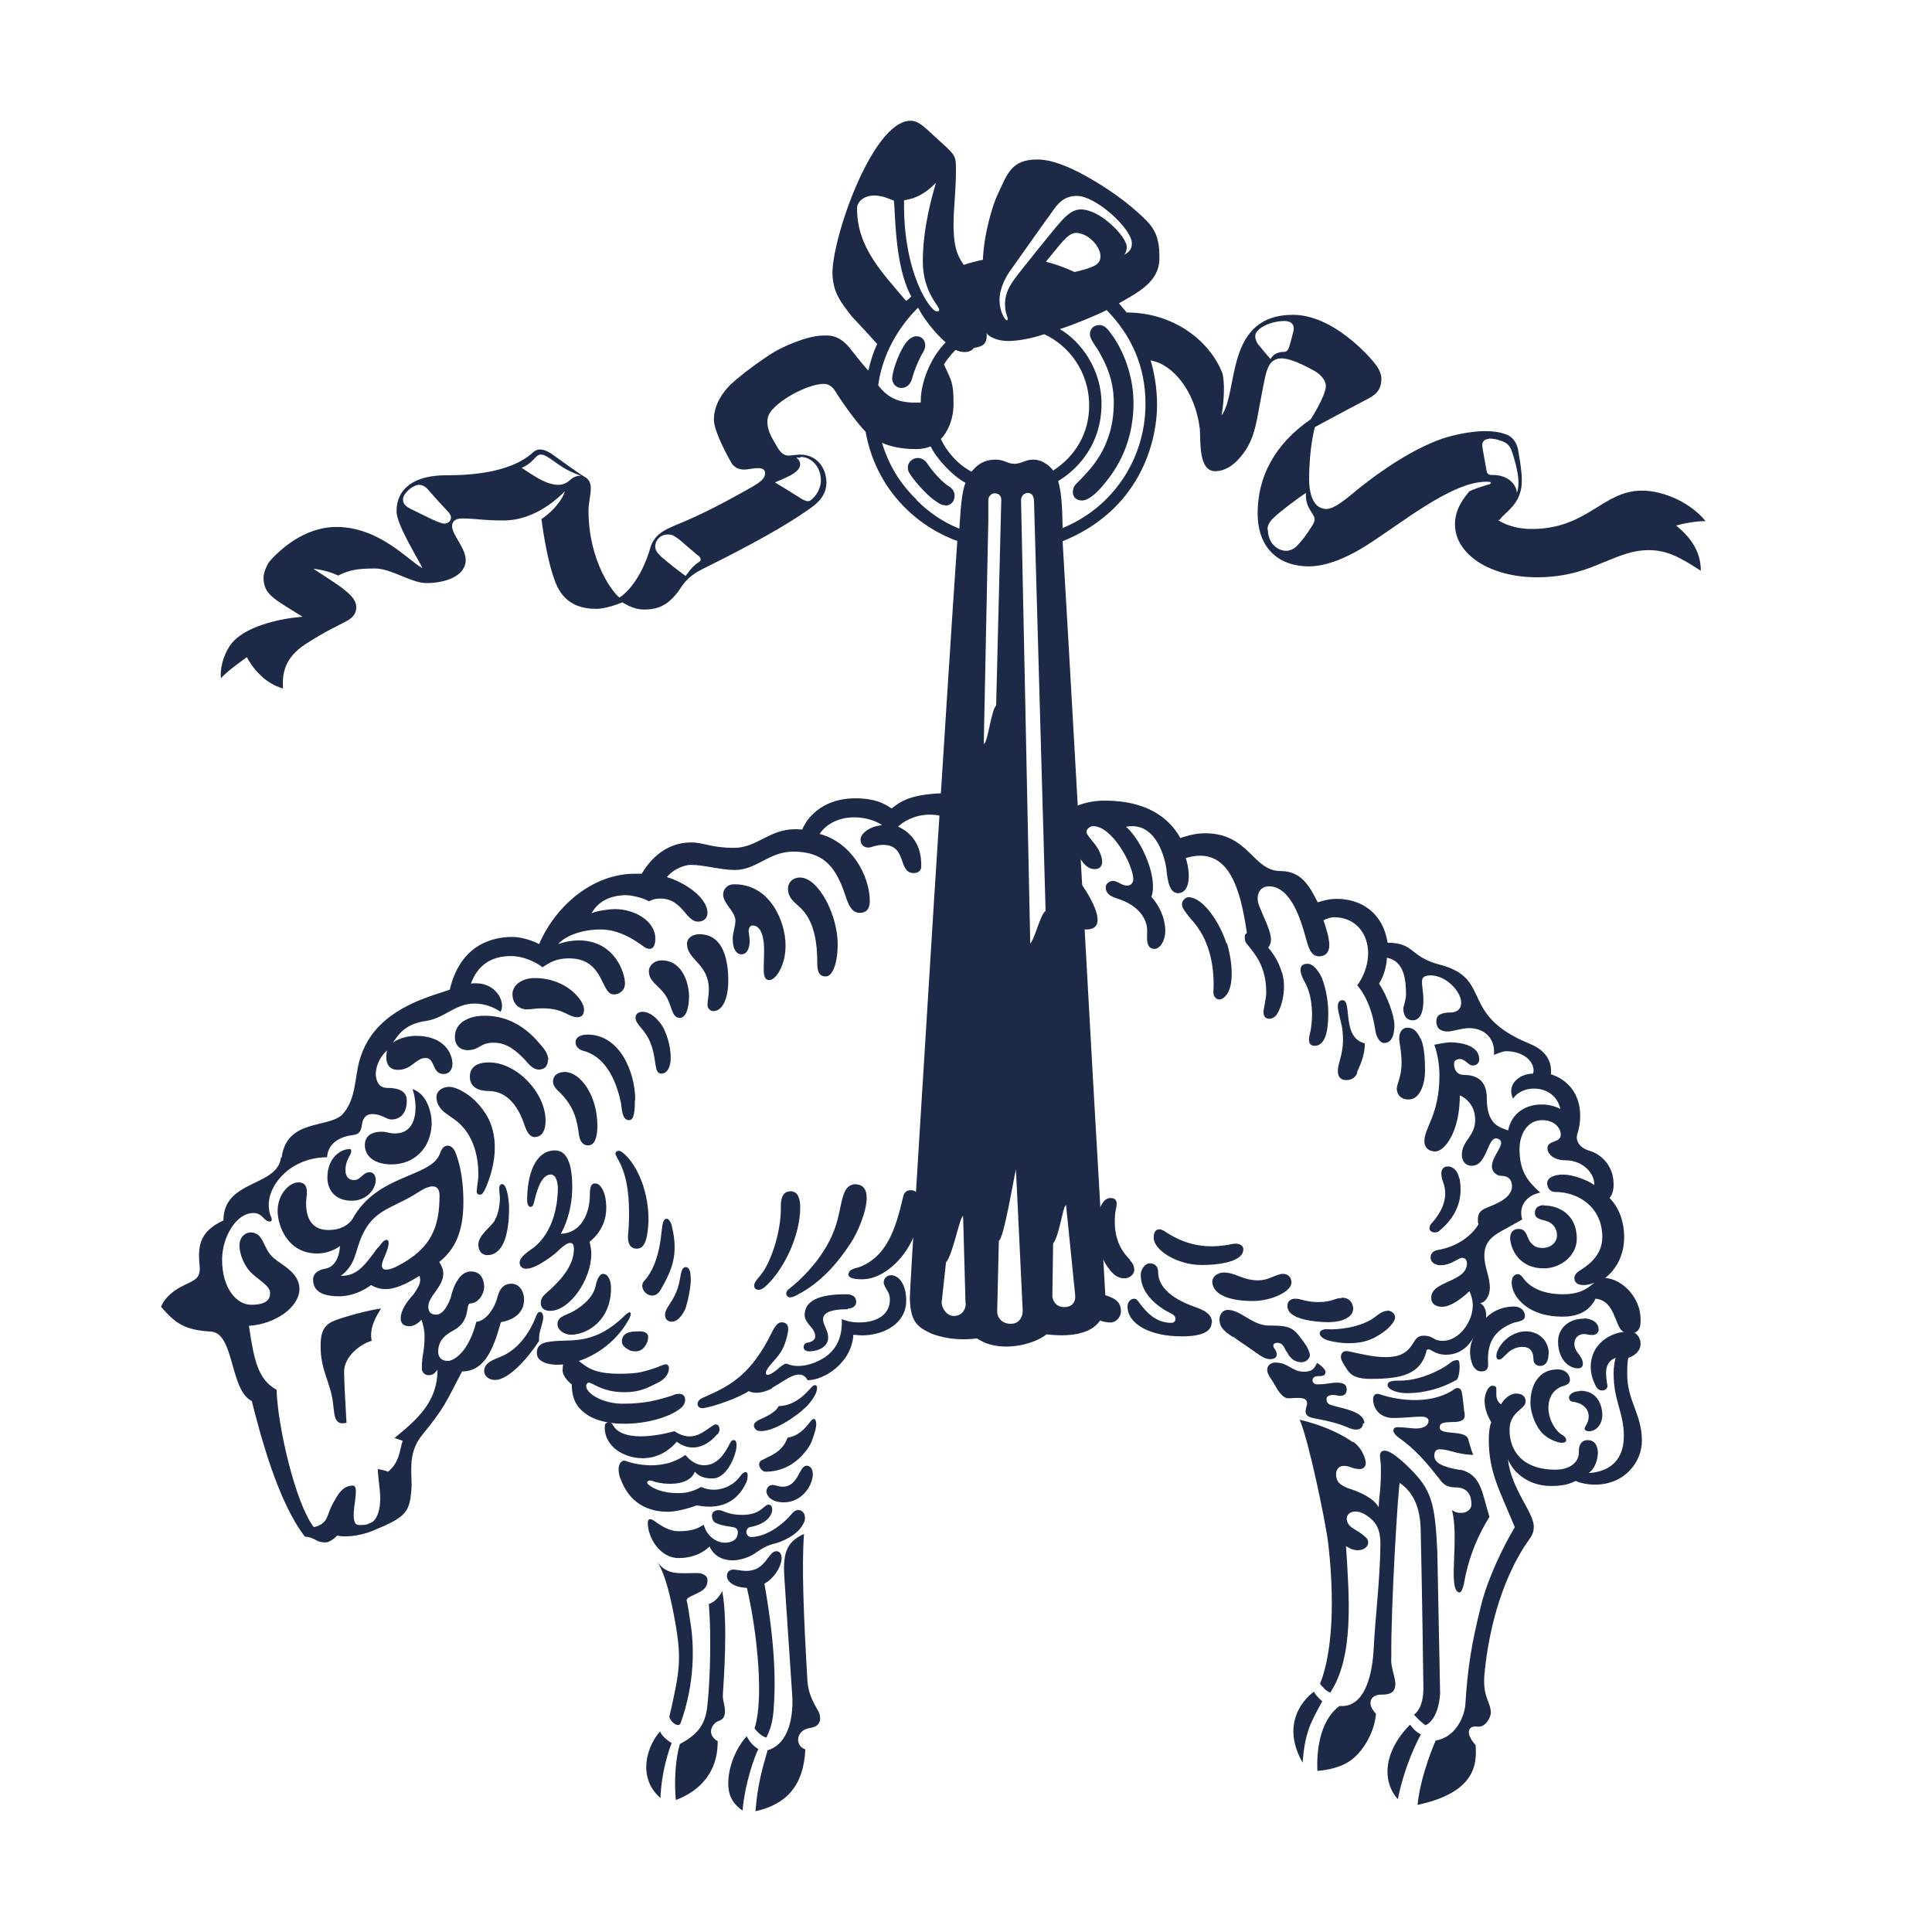
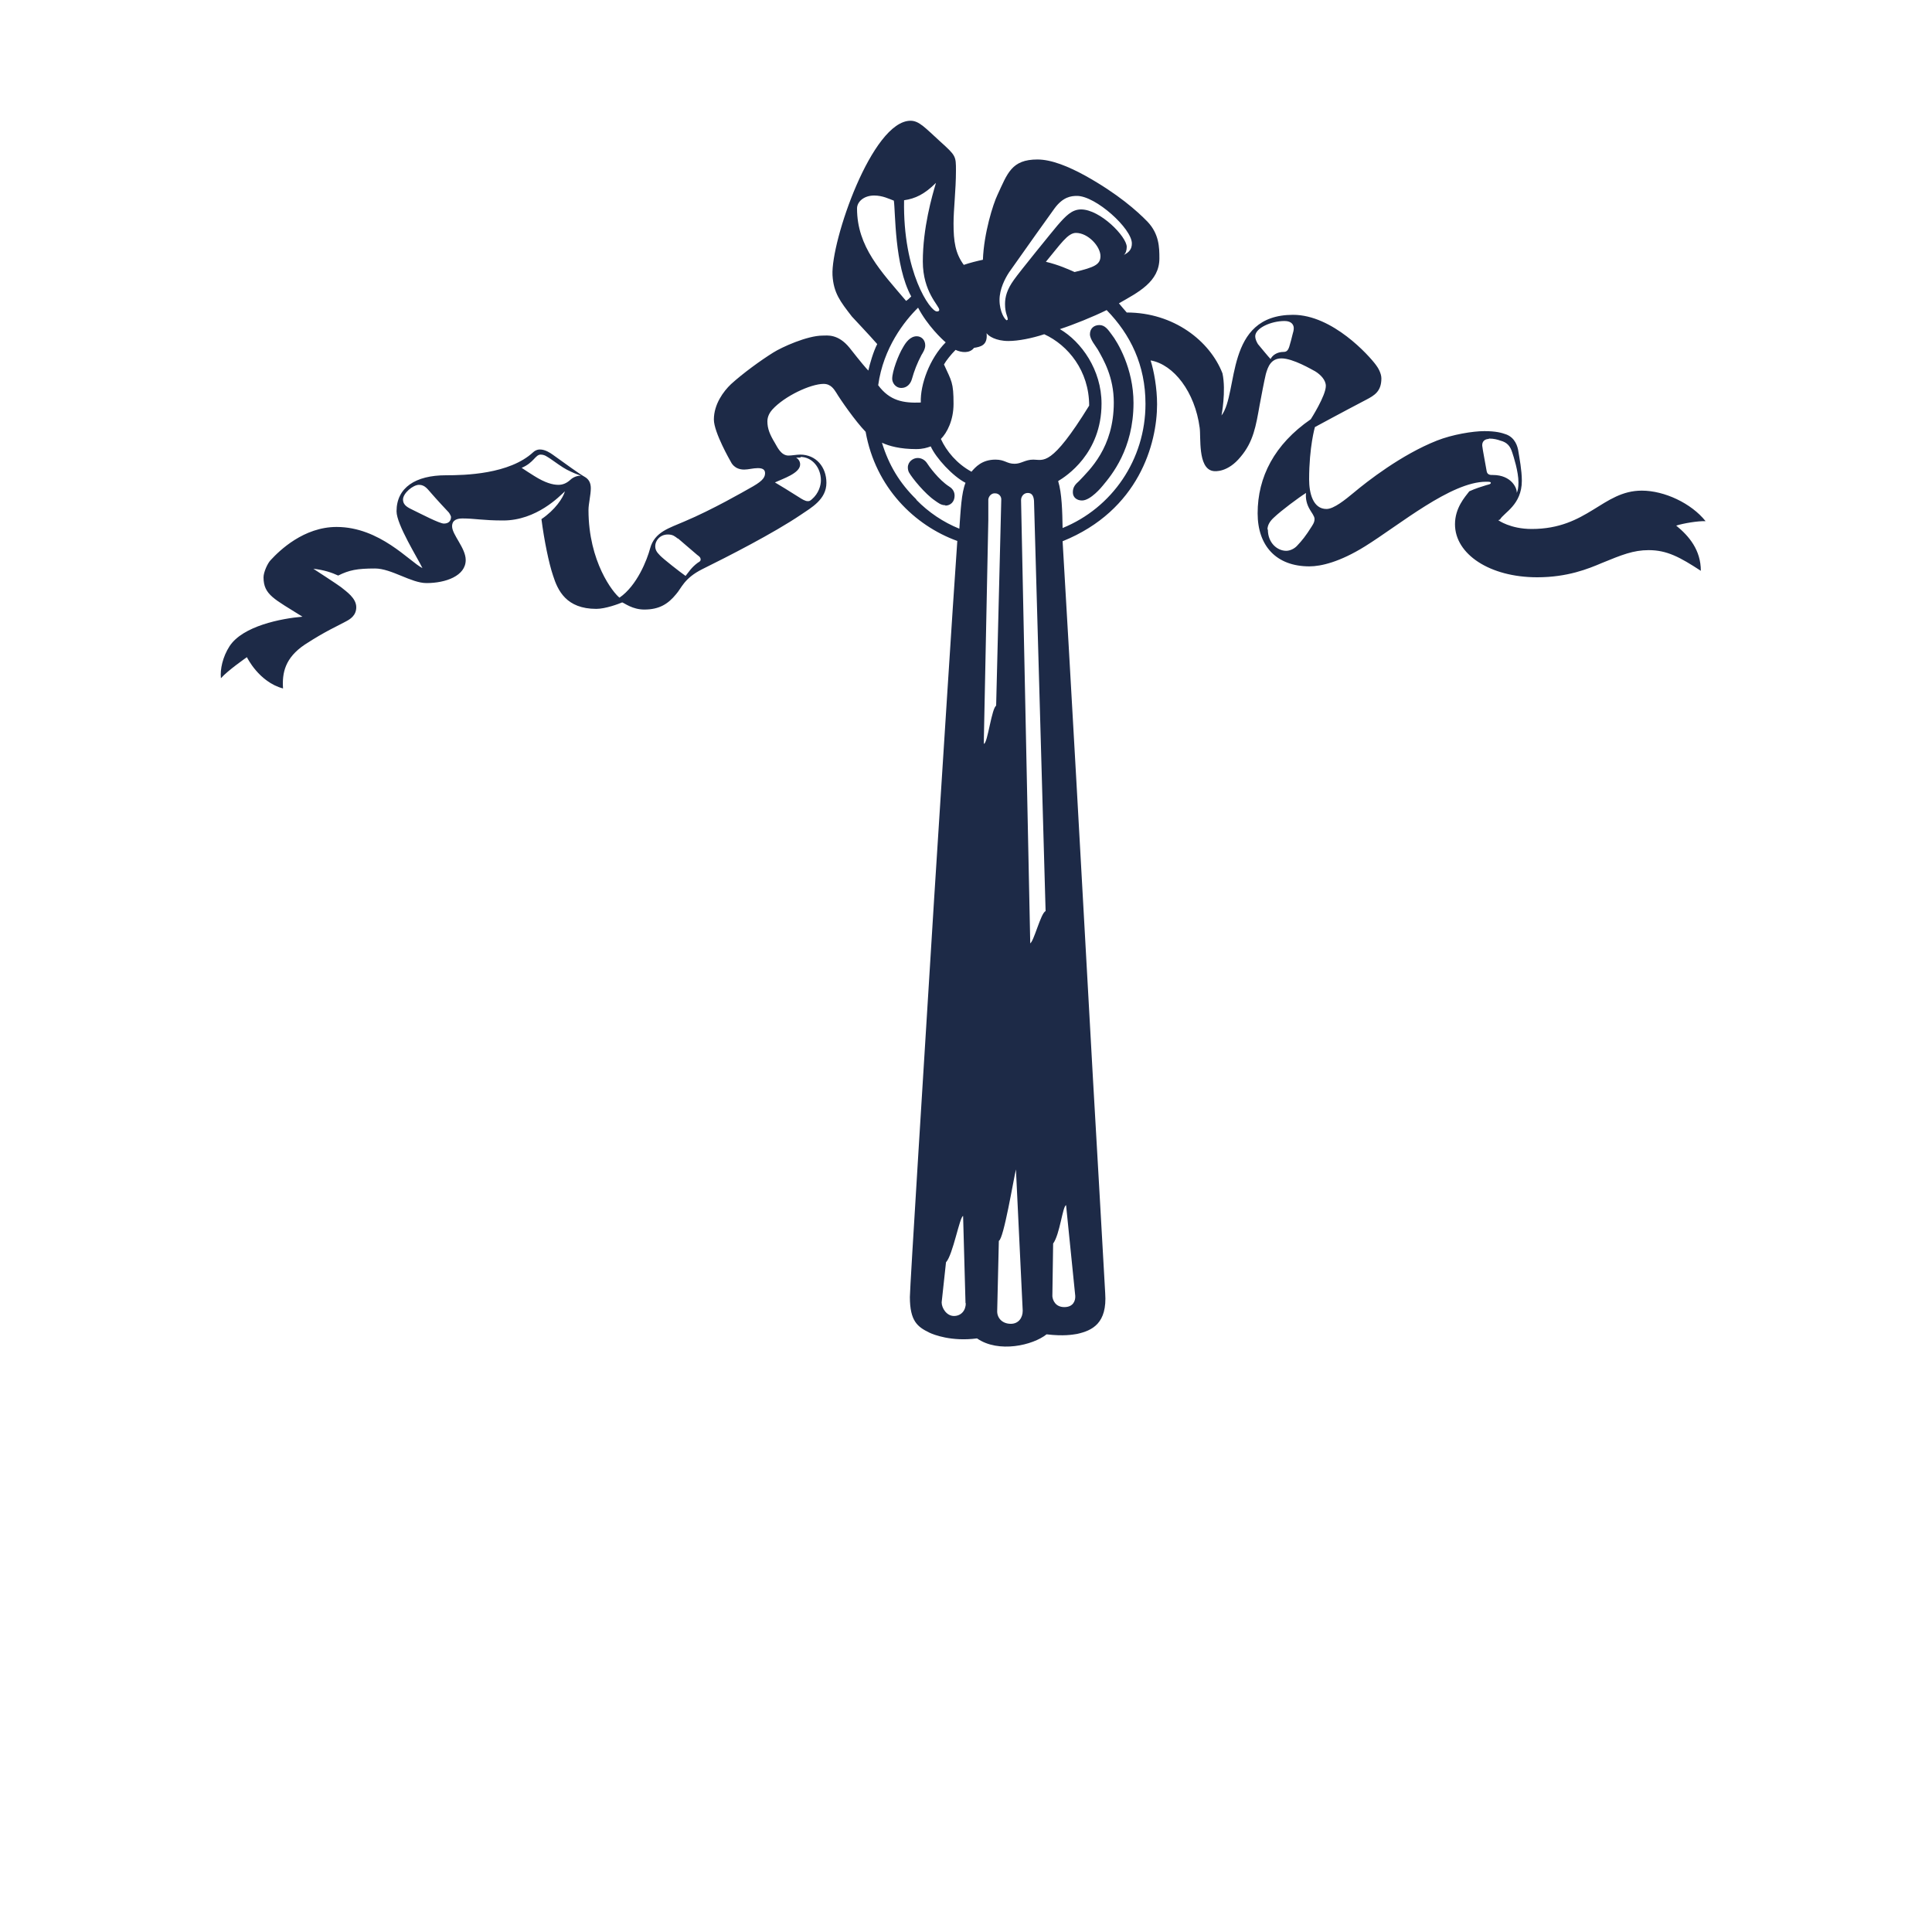
<svg xmlns="http://www.w3.org/2000/svg" width="20" height="20" viewBox="0 0 20 20" fill="none">
-   <path d="M9.504 3.185C9.599 3.368 9.755 3.516 9.79 3.544C9.624 3.71 9.525 3.981 9.532 4.167C9.352 4.174 9.211 4.15 9.091 3.988C9.144 3.601 9.363 3.323 9.504 3.185ZM9.486 5.17C9.313 5.001 9.201 4.815 9.13 4.583C9.204 4.618 9.321 4.649 9.483 4.649C9.553 4.649 9.596 4.635 9.635 4.621C9.688 4.741 9.864 4.931 9.995 4.998C9.952 5.103 9.945 5.283 9.931 5.473C9.765 5.406 9.613 5.304 9.486 5.174M10.055 4.882C9.906 4.801 9.797 4.67 9.74 4.544C9.804 4.48 9.871 4.35 9.871 4.181C9.871 3.956 9.85 3.946 9.772 3.773C9.793 3.734 9.846 3.668 9.892 3.622C9.952 3.65 10.037 3.661 10.083 3.601C10.15 3.59 10.227 3.576 10.213 3.449C10.231 3.478 10.309 3.53 10.439 3.53C10.541 3.53 10.683 3.502 10.81 3.46C11.057 3.573 11.275 3.84 11.275 4.199C11.275 4.488 11.127 4.727 10.902 4.871C10.88 4.839 10.803 4.758 10.697 4.758C10.612 4.758 10.573 4.801 10.503 4.801C10.421 4.801 10.404 4.758 10.305 4.758C10.164 4.758 10.097 4.836 10.055 4.885M11 5.466C10.997 5.297 10.993 5.107 10.954 4.98C11.036 4.931 11.403 4.695 11.403 4.178C11.403 3.829 11.194 3.537 10.972 3.407C11.113 3.361 11.314 3.28 11.456 3.21C11.703 3.463 11.858 3.78 11.858 4.181C11.858 4.758 11.512 5.258 11 5.466ZM11.201 5.181C11.152 5.181 11.106 5.153 11.106 5.096C11.106 5.04 11.134 5.012 11.17 4.98C11.279 4.864 11.53 4.635 11.53 4.167C11.53 3.903 11.424 3.724 11.364 3.618C11.343 3.583 11.283 3.513 11.283 3.46C11.283 3.4 11.325 3.365 11.381 3.365C11.438 3.365 11.47 3.411 11.508 3.463C11.569 3.541 11.734 3.815 11.734 4.171C11.734 4.649 11.505 4.92 11.417 5.026C11.406 5.04 11.29 5.181 11.201 5.181ZM9.786 5.23C9.74 5.23 9.712 5.205 9.677 5.181C9.578 5.114 9.444 4.952 9.409 4.889C9.402 4.875 9.398 4.857 9.398 4.839C9.398 4.78 9.451 4.741 9.5 4.741C9.539 4.741 9.575 4.762 9.596 4.794C9.613 4.822 9.716 4.966 9.825 5.036C9.843 5.047 9.882 5.075 9.882 5.131C9.882 5.198 9.836 5.234 9.786 5.234M9.331 4.016C9.268 4.016 9.236 3.96 9.236 3.921C9.236 3.844 9.299 3.675 9.349 3.594C9.377 3.544 9.423 3.481 9.49 3.481C9.536 3.481 9.578 3.516 9.578 3.576C9.578 3.615 9.55 3.657 9.539 3.675C9.493 3.763 9.465 3.836 9.44 3.924C9.426 3.974 9.388 4.016 9.331 4.016ZM9.433 3.069C9.405 3.097 9.395 3.105 9.38 3.115C9.123 2.812 8.872 2.556 8.872 2.158C8.872 2.088 8.943 2.024 9.049 2.024C9.137 2.024 9.204 2.059 9.253 2.077C9.271 2.193 9.257 2.746 9.433 3.069ZM9.998 13.489C9.998 13.567 9.949 13.623 9.875 13.623C9.8 13.623 9.748 13.542 9.748 13.482L9.793 13.067C9.864 12.993 9.935 12.592 9.97 12.588L9.995 13.493M10.587 13.57C10.587 13.64 10.545 13.704 10.464 13.704C10.372 13.704 10.319 13.64 10.323 13.567L10.34 12.845C10.39 12.828 10.492 12.208 10.517 12.106L10.587 13.567M10.316 7.303C10.266 7.317 10.224 7.7 10.185 7.7C10.185 7.7 10.185 7.651 10.185 7.648L10.231 5.385V5.17C10.235 5.135 10.266 5.103 10.302 5.107C10.34 5.107 10.369 5.139 10.365 5.177L10.312 7.306L10.316 7.303ZM10.665 9.763L10.57 5.177C10.57 5.142 10.595 5.103 10.64 5.103C10.683 5.103 10.7 5.135 10.704 5.184L10.824 9.432C10.774 9.449 10.7 9.759 10.662 9.766M15.528 5.378C15.567 5.307 15.754 5.227 15.754 4.977C15.754 4.868 15.729 4.741 15.719 4.678C15.711 4.618 15.683 4.533 15.595 4.498C15.546 4.48 15.486 4.463 15.366 4.463C15.246 4.463 15.034 4.498 14.875 4.561C14.508 4.706 14.152 4.984 14.014 5.1C13.929 5.17 13.809 5.269 13.732 5.269C13.591 5.269 13.552 5.103 13.552 4.963C13.552 4.625 13.612 4.421 13.612 4.421C13.612 4.421 13.905 4.262 14.141 4.139C14.229 4.093 14.3 4.051 14.3 3.917C14.3 3.865 14.265 3.805 14.243 3.777C14.173 3.682 13.795 3.259 13.386 3.259C12.673 3.259 12.825 4.065 12.645 4.301C12.645 4.301 12.694 4.048 12.655 3.865C12.525 3.53 12.151 3.235 11.664 3.235C11.632 3.2 11.604 3.164 11.583 3.14C11.78 3.027 12.002 2.918 12.002 2.675C12.002 2.559 11.999 2.422 11.879 2.295C11.77 2.183 11.572 2.007 11.237 1.82C11.064 1.725 10.887 1.651 10.739 1.651C10.471 1.651 10.429 1.795 10.326 2.017C10.28 2.112 10.185 2.415 10.175 2.689C10.122 2.7 10.037 2.721 9.977 2.742C9.889 2.622 9.871 2.499 9.871 2.313C9.871 2.168 9.896 1.964 9.896 1.767C9.896 1.616 9.896 1.612 9.733 1.465C9.578 1.324 9.515 1.25 9.426 1.25C9.028 1.25 8.601 2.496 8.618 2.848C8.629 3.034 8.699 3.122 8.819 3.277C8.841 3.302 8.992 3.46 9.081 3.562C9.042 3.636 9.003 3.77 8.989 3.836C8.971 3.819 8.911 3.749 8.795 3.601C8.675 3.453 8.562 3.474 8.516 3.474C8.357 3.474 8.092 3.594 8.004 3.65C7.874 3.731 7.69 3.865 7.567 3.977C7.489 4.051 7.39 4.185 7.39 4.343C7.39 4.477 7.563 4.776 7.563 4.776C7.57 4.79 7.602 4.861 7.704 4.861C7.747 4.861 7.796 4.846 7.845 4.846C7.888 4.846 7.92 4.857 7.92 4.899C7.92 4.952 7.877 4.991 7.754 5.058C7.711 5.082 7.376 5.276 7.083 5.399C6.931 5.466 6.776 5.505 6.73 5.677C6.699 5.793 6.596 6.061 6.413 6.187C6.349 6.138 6.092 5.818 6.092 5.279C6.092 5.216 6.116 5.124 6.116 5.054C6.116 4.998 6.095 4.959 6.049 4.934C5.982 4.896 5.869 4.811 5.721 4.706C5.696 4.688 5.643 4.653 5.59 4.653C5.573 4.653 5.548 4.656 5.52 4.681C5.273 4.91 4.811 4.92 4.616 4.92C4.302 4.92 4.105 5.047 4.105 5.293C4.105 5.431 4.327 5.783 4.373 5.881C4.239 5.814 3.932 5.455 3.484 5.455C3.145 5.455 2.894 5.698 2.803 5.797C2.771 5.828 2.728 5.923 2.728 5.976C2.728 6.159 2.841 6.201 3.131 6.384C2.915 6.402 2.513 6.479 2.376 6.69C2.305 6.8 2.277 6.93 2.287 7.021C2.358 6.94 2.556 6.803 2.556 6.803C2.556 6.803 2.679 7.06 2.93 7.127C2.919 6.965 2.951 6.81 3.155 6.673C3.371 6.532 3.498 6.479 3.579 6.434C3.621 6.412 3.688 6.374 3.688 6.286C3.688 6.191 3.586 6.124 3.53 6.078C3.494 6.05 3.244 5.888 3.244 5.888C3.35 5.899 3.434 5.927 3.501 5.958C3.614 5.902 3.695 5.885 3.882 5.885C4.052 5.885 4.256 6.036 4.415 6.036C4.613 6.036 4.821 5.962 4.821 5.797C4.821 5.673 4.68 5.536 4.68 5.448C4.68 5.378 4.74 5.367 4.789 5.367C4.916 5.367 4.998 5.388 5.209 5.388C5.555 5.388 5.795 5.135 5.848 5.086C5.83 5.153 5.746 5.279 5.605 5.374C5.633 5.592 5.682 5.832 5.725 5.958C5.774 6.113 5.862 6.303 6.173 6.303C6.268 6.303 6.406 6.251 6.441 6.236C6.466 6.244 6.547 6.31 6.67 6.31C6.826 6.31 6.917 6.251 6.998 6.152C7.055 6.089 7.08 5.987 7.27 5.892C7.535 5.761 8.004 5.522 8.29 5.329C8.399 5.255 8.555 5.17 8.555 4.998C8.555 4.836 8.449 4.706 8.283 4.706C8.248 4.706 8.195 4.716 8.163 4.716C8.085 4.716 8.047 4.628 8.022 4.586C7.969 4.498 7.944 4.438 7.944 4.361C7.944 4.308 7.972 4.266 7.994 4.241C8.121 4.1 8.392 3.974 8.526 3.974C8.604 3.974 8.636 4.034 8.657 4.065C8.699 4.136 8.855 4.361 8.961 4.47C9.063 5.047 9.469 5.441 9.91 5.6C9.857 6.353 9.762 7.876 9.67 9.305C9.571 10.906 9.419 13.327 9.419 13.426C9.419 13.679 9.5 13.736 9.62 13.795C9.663 13.816 9.85 13.89 10.114 13.855C10.337 14.01 10.693 13.926 10.834 13.813C11.014 13.834 11.103 13.816 11.149 13.809C11.307 13.774 11.463 13.7 11.441 13.387C11.438 13.313 11.314 11.163 11.314 11.163C11.209 9.252 11.067 6.729 11 5.603C11.791 5.283 11.978 4.59 11.978 4.185C11.978 4.019 11.946 3.84 11.911 3.731C12.151 3.773 12.37 4.058 12.419 4.428C12.433 4.523 12.398 4.843 12.553 4.875C12.581 4.882 12.712 4.889 12.842 4.73C12.976 4.572 13.001 4.41 13.04 4.192C13.058 4.097 13.086 3.946 13.104 3.872C13.125 3.798 13.156 3.71 13.266 3.71C13.386 3.71 13.58 3.826 13.615 3.844C13.672 3.879 13.725 3.935 13.725 3.995C13.725 4.097 13.569 4.34 13.569 4.34C13.192 4.6 13.019 4.938 13.019 5.314C13.019 5.652 13.213 5.863 13.555 5.863C13.675 5.863 13.869 5.818 14.13 5.656C14.487 5.434 15.02 4.987 15.383 4.987C15.412 4.987 15.433 4.987 15.433 4.998C15.433 5.012 15.412 5.015 15.387 5.022C15.341 5.036 15.27 5.058 15.21 5.086C15.164 5.146 15.062 5.258 15.062 5.427C15.062 5.737 15.422 5.976 15.913 5.976C16.227 5.976 16.442 5.888 16.583 5.828C16.788 5.744 16.908 5.695 17.067 5.695C17.257 5.695 17.391 5.768 17.607 5.909C17.607 5.695 17.486 5.55 17.352 5.441C17.427 5.417 17.578 5.392 17.656 5.395C17.508 5.209 17.229 5.079 16.996 5.079C16.59 5.079 16.435 5.476 15.856 5.476C15.634 5.476 15.51 5.385 15.51 5.385M11.018 13.531C10.926 13.531 10.898 13.461 10.894 13.419L10.902 12.873C10.972 12.778 11 12.486 11.036 12.476L11.131 13.415C11.134 13.465 11.11 13.531 11.018 13.531ZM5.594 4.706C5.64 4.706 5.661 4.727 5.696 4.748C5.742 4.78 5.823 4.839 5.866 4.861C5.926 4.892 5.972 4.91 6.014 4.924C5.954 4.924 5.915 4.956 5.901 4.97C5.866 5.001 5.827 5.019 5.781 5.019C5.721 5.019 5.643 4.998 5.53 4.927C5.495 4.906 5.432 4.864 5.4 4.843C5.527 4.79 5.541 4.706 5.597 4.706M8.287 4.73C8.403 4.73 8.498 4.836 8.498 4.973C8.498 5.022 8.477 5.107 8.403 5.17C8.382 5.188 8.375 5.188 8.361 5.188C8.336 5.188 8.301 5.167 8.269 5.146C8.191 5.096 8.054 5.012 8.022 4.994C8.103 4.956 8.283 4.899 8.283 4.808C8.283 4.776 8.265 4.751 8.241 4.737C8.251 4.737 8.279 4.737 8.287 4.737M4.595 5.42C4.549 5.42 4.355 5.318 4.288 5.286C4.225 5.255 4.172 5.234 4.172 5.17C4.172 5.107 4.274 5.019 4.338 5.019C4.401 5.019 4.429 5.068 4.468 5.11C4.507 5.156 4.631 5.29 4.645 5.304C4.652 5.311 4.669 5.343 4.669 5.35C4.669 5.392 4.645 5.42 4.595 5.42ZM9.688 1.897C9.649 2.028 9.553 2.358 9.553 2.707C9.553 3.024 9.723 3.164 9.723 3.207C9.723 3.224 9.705 3.224 9.698 3.224C9.631 3.224 9.345 2.823 9.359 2.073C9.476 2.056 9.571 2.01 9.688 1.894M10.425 3.316C10.404 3.316 10.347 3.228 10.347 3.105C10.347 2.992 10.404 2.883 10.446 2.819C10.601 2.598 10.87 2.221 10.916 2.158C11.004 2.038 11.088 2.028 11.149 2.028C11.343 2.028 11.717 2.366 11.717 2.52C11.717 2.58 11.688 2.612 11.632 2.64C11.653 2.626 11.664 2.591 11.664 2.556C11.664 2.45 11.389 2.168 11.191 2.168C11.096 2.168 11.032 2.235 10.944 2.337C10.905 2.383 10.552 2.816 10.496 2.897C10.425 2.995 10.404 3.073 10.404 3.147C10.404 3.245 10.432 3.273 10.432 3.305C10.432 3.309 10.432 3.312 10.425 3.312M7.02 5.575C7.062 5.61 7.178 5.712 7.217 5.744C7.235 5.758 7.253 5.768 7.253 5.793C7.253 5.811 7.235 5.818 7.224 5.825C7.157 5.874 7.129 5.923 7.097 5.962C7.037 5.92 6.871 5.79 6.833 5.751C6.794 5.712 6.783 5.688 6.783 5.652C6.783 5.6 6.829 5.533 6.914 5.533C6.967 5.533 6.988 5.554 7.016 5.575M13.156 3.72C13.132 3.696 13.043 3.587 13.022 3.562C13.005 3.534 12.994 3.506 12.994 3.481C12.994 3.397 13.156 3.323 13.298 3.323C13.372 3.323 13.393 3.365 13.393 3.397C13.393 3.421 13.386 3.442 13.382 3.456C13.372 3.499 13.358 3.551 13.347 3.587C13.333 3.632 13.315 3.643 13.287 3.643C13.22 3.643 13.171 3.678 13.153 3.717M15.412 4.54C15.468 4.54 15.503 4.551 15.531 4.561C15.602 4.579 15.634 4.618 15.655 4.685C15.669 4.727 15.719 4.882 15.719 4.994C15.719 5.051 15.711 5.082 15.701 5.103C15.708 5.061 15.651 4.917 15.454 4.917C15.436 4.917 15.397 4.92 15.39 4.878C15.38 4.815 15.348 4.656 15.344 4.614C15.341 4.568 15.373 4.544 15.412 4.544M13.121 5.48C13.121 5.434 13.149 5.392 13.188 5.357C13.262 5.286 13.446 5.149 13.52 5.103C13.513 5.16 13.527 5.223 13.562 5.279C13.573 5.3 13.608 5.343 13.608 5.371C13.608 5.392 13.605 5.41 13.58 5.448C13.516 5.55 13.478 5.596 13.428 5.649C13.4 5.68 13.354 5.702 13.315 5.702C13.223 5.702 13.125 5.621 13.125 5.483M11.124 2.816C11.06 2.788 10.961 2.742 10.827 2.71C10.976 2.531 11.053 2.411 11.138 2.411C11.265 2.411 11.392 2.552 11.392 2.651C11.392 2.739 11.329 2.767 11.124 2.816Z" fill="#1D2A47" />
-   <path d="M14.054 11.1C14.043 11.125 14.018 11.181 13.937 11.181C13.835 11.181 13.845 11.079 13.856 11.03C13.877 10.942 13.916 10.85 13.898 10.671C13.888 10.586 13.852 10.488 13.849 10.424C13.849 10.382 13.86 10.354 13.898 10.354C14.001 10.354 13.884 10.741 14.128 10.801C14.131 10.924 14.078 11.03 14.046 11.104M13.687 10.129C13.665 10.079 13.602 9.97 13.528 9.977C13.425 9.981 13.468 10.097 13.5 10.153C13.613 10.344 13.584 10.614 13.56 10.702C13.542 10.769 13.545 10.826 13.609 10.826C13.739 10.826 13.75 10.614 13.75 10.488C13.75 10.372 13.729 10.241 13.687 10.132M14.703 10.748C14.661 10.664 14.625 10.639 14.569 10.639C14.505 10.639 14.473 10.706 14.488 10.79C14.502 10.875 14.509 10.942 14.509 11.005C14.509 11.139 14.463 11.216 14.459 11.269C14.459 11.29 14.47 11.382 14.583 11.382C14.696 11.382 14.752 11.227 14.752 11.082C14.752 10.956 14.742 10.822 14.707 10.752M13.274 10.079C13.231 9.932 13.161 9.837 13.062 9.738C13.009 9.685 12.977 9.654 12.931 9.654C12.9 9.654 12.882 9.675 12.886 9.703C12.886 9.724 12.886 9.749 12.914 9.78C12.995 9.879 13.108 10.009 13.108 10.273C13.108 10.333 13.08 10.445 13.08 10.474C13.08 10.519 13.097 10.54 13.122 10.544C13.157 10.555 13.207 10.527 13.224 10.491C13.277 10.403 13.316 10.227 13.274 10.076M15.984 12.476C15.924 12.476 15.889 12.504 15.889 12.557C15.889 12.61 15.934 12.62 16.002 12.638C16.079 12.659 16.118 12.719 16.118 12.789C16.118 12.86 16.055 12.919 15.966 12.919C15.899 12.919 15.846 12.888 15.815 12.807C15.79 12.74 15.765 12.722 15.719 12.722C15.638 12.722 15.627 12.8 15.635 12.842C15.652 12.962 15.748 13.13 15.98 13.13C16.167 13.13 16.323 12.99 16.323 12.824C16.323 12.56 16.122 12.479 15.984 12.479M15.105 12.198C15.088 12.103 15.028 12.075 14.989 12.075C14.911 12.075 14.908 12.156 14.939 12.237C15.006 12.413 14.904 12.568 14.83 12.652C14.805 12.677 14.798 12.698 14.798 12.712C14.798 12.74 14.819 12.758 14.855 12.758C14.89 12.758 14.904 12.736 14.915 12.729C15.081 12.585 15.148 12.409 15.109 12.198M12.695 9.763C12.628 9.552 12.455 9.288 12.303 9.288C12.275 9.288 12.236 9.319 12.236 9.362C12.236 9.4 12.275 9.45 12.367 9.559C12.529 9.756 12.575 10.027 12.561 10.27C12.557 10.319 12.603 10.368 12.656 10.336C12.794 10.252 12.755 9.942 12.702 9.766M10.923 9.242C10.959 9.281 10.987 9.319 11.015 9.362C11.026 9.379 11.135 9.622 11.245 9.622C11.513 9.622 11.248 9.221 11.167 9.112C11.1 9.02 11.019 8.932 10.923 8.858V9.242ZM16.397 13.651C16.22 13.651 16.129 13.768 16.129 13.887C16.129 14.081 16.249 14.165 16.333 14.165C16.379 14.165 16.386 14.137 16.386 14.119C16.386 14.035 16.298 14 16.298 13.915C16.298 13.838 16.351 13.81 16.397 13.81C16.425 13.81 16.45 13.82 16.482 13.82C16.524 13.82 16.549 13.796 16.549 13.764C16.549 13.687 16.471 13.648 16.397 13.648M16.033 14.017C16.033 13.863 15.913 13.782 15.8 13.782C15.617 13.782 15.49 13.95 15.49 14.039C15.49 14.053 15.497 14.074 15.518 14.074C15.571 14.074 15.613 13.943 15.762 13.943C15.832 13.943 15.874 13.982 15.874 14.07C15.874 14.116 15.906 14.14 15.945 14.14C15.995 14.14 16.03 14.098 16.03 14.021M16.355 14.401C16.273 14.401 16.242 14.447 16.242 14.464C16.242 14.485 16.252 14.507 16.277 14.51C16.393 14.524 16.446 14.591 16.446 14.661C16.446 14.697 16.436 14.732 16.411 14.767C16.411 14.77 16.404 14.781 16.404 14.788C16.404 14.802 16.415 14.816 16.45 14.816C16.531 14.816 16.587 14.735 16.587 14.651C16.587 14.538 16.531 14.397 16.358 14.397M16.192 14.345C16.231 14.334 16.252 14.313 16.252 14.285C16.252 14.243 16.22 14.176 16.122 14.176C15.924 14.176 15.843 14.348 15.843 14.517C15.843 14.647 15.91 14.781 15.97 14.841C16.033 14.901 16.125 14.936 16.171 14.936C16.189 14.936 16.213 14.929 16.213 14.908C16.213 14.865 16.16 14.858 16.122 14.813C15.988 14.661 15.988 14.401 16.192 14.345ZM14.361 13.57C14.325 13.57 14.287 13.591 14.248 13.623C14.089 13.753 13.821 13.764 13.761 13.761C13.697 13.753 13.665 13.774 13.662 13.799C13.658 13.824 13.687 13.855 13.739 13.873C13.807 13.894 13.898 13.905 13.958 13.905C14.152 13.905 14.248 13.845 14.35 13.768C14.378 13.743 14.442 13.683 14.442 13.637C14.442 13.591 14.392 13.567 14.364 13.567M10.923 8.609C11.036 8.69 11.121 8.788 11.153 8.841C11.202 8.922 11.252 9.006 11.347 8.996C11.432 8.985 11.418 8.883 11.375 8.802C11.333 8.721 11.255 8.658 11.248 8.616C11.241 8.587 11.283 8.552 11.315 8.552C11.513 8.552 11.725 8.943 11.732 9.098C11.732 9.129 11.717 9.168 11.665 9.168C11.615 9.168 11.566 9.119 11.523 9.119C11.492 9.119 11.446 9.143 11.446 9.186C11.446 9.242 11.485 9.277 11.566 9.302C11.77 9.365 11.873 9.495 11.876 9.633C11.876 9.692 11.855 9.823 11.95 9.823C12.01 9.823 12.063 9.735 12.063 9.64C12.063 9.495 11.993 9.365 11.919 9.284C11.989 9.098 11.83 8.714 11.658 8.559C11.943 8.503 12.049 8.827 12.074 8.992C12.081 9.045 12.088 9.246 12.194 9.246C12.321 9.246 12.328 9.045 12.275 8.883C12.307 8.873 12.363 8.858 12.423 8.858C12.773 8.858 12.857 9.316 12.914 9.696C12.928 9.787 12.967 9.844 13.048 9.844C13.122 9.844 13.157 9.784 13.157 9.728C13.157 9.64 13.094 9.524 13.037 9.383C12.991 9.274 13.037 9.175 13.136 9.175C13.366 9.175 13.471 9.538 13.517 9.707C13.542 9.798 13.567 9.9 13.655 9.9C13.722 9.9 13.761 9.858 13.761 9.784C13.761 9.71 13.725 9.597 13.701 9.527C13.732 9.509 13.785 9.495 13.807 9.495C14.054 9.495 14.163 9.689 14.163 9.865C14.163 10.006 14.103 10.132 14.05 10.199C14.159 10.329 14.212 10.498 14.237 10.664C14.244 10.72 14.276 10.797 14.329 10.797C14.399 10.797 14.435 10.727 14.435 10.614C14.435 10.519 14.364 10.315 14.276 10.182C14.332 10.097 14.357 9.974 14.357 9.914C14.541 9.949 14.555 10.153 14.555 10.298C14.555 10.347 14.527 10.424 14.527 10.438C14.527 10.495 14.548 10.562 14.625 10.562C14.685 10.562 14.735 10.509 14.735 10.351C14.735 10.277 14.717 10.192 14.721 10.161C14.721 10.132 14.728 10.097 14.809 10.097C14.971 10.097 15.126 10.266 15.126 10.379C15.126 10.47 15.049 10.481 15.021 10.481C14.904 10.481 14.869 10.516 14.869 10.572C14.869 10.664 14.936 10.678 14.989 10.678C15.031 10.678 15.137 10.643 15.208 10.643C15.363 10.643 15.483 10.748 15.465 10.921C15.49 10.91 15.56 10.882 15.589 10.882C15.79 10.882 15.899 11.009 15.871 11.114C15.733 11.114 15.592 11.223 15.663 11.374C15.702 11.311 15.786 11.269 15.878 11.269C15.995 11.269 16.118 11.329 16.153 11.48C16.09 11.448 16.019 11.431 15.952 11.434C15.793 11.434 15.645 11.526 15.613 11.702C15.511 11.667 15.391 11.635 15.391 11.364C15.391 11.202 15.303 11.128 15.158 11.128C15.091 11.128 15.052 11.086 15.052 11.012C15.052 10.973 15.088 10.963 15.116 10.963C15.165 10.963 15.204 11.03 15.243 11.03C15.296 11.03 15.313 10.995 15.313 10.966C15.313 10.819 15.116 10.79 15.01 10.79C14.978 10.79 14.879 10.808 14.848 10.815C14.886 10.921 14.901 11.037 14.901 11.132C14.901 11.54 14.745 11.67 14.745 11.814C14.745 11.878 14.788 11.92 14.858 11.92C14.95 11.92 15.112 11.726 15.112 11.339C15.112 11.339 15.271 11.399 15.271 11.593C15.271 11.765 15.133 11.807 15.133 11.955C15.133 12.008 15.162 12.068 15.236 12.068C15.405 12.068 15.395 11.737 15.511 11.79C15.603 11.832 15.444 11.959 15.444 12.075C15.444 12.124 15.486 12.173 15.546 12.173C15.624 12.173 15.652 12.223 15.652 12.279C15.652 12.395 15.511 12.455 15.387 12.504C15.32 12.532 15.299 12.564 15.299 12.624C15.299 12.641 15.299 12.662 15.306 12.673C15.25 12.768 15.112 12.902 14.879 12.941C14.767 12.958 14.781 13.141 14.982 13.088C15.01 13.081 15.049 13.06 15.095 13.036C15.098 13.036 15.116 13.021 15.137 13.021C15.176 13.021 15.186 13.057 15.186 13.078C15.186 13.275 14.816 13.257 14.816 13.433C14.816 13.511 14.883 13.528 14.929 13.528C15.031 13.528 15.165 13.412 15.211 13.366C15.222 13.391 15.246 13.44 15.246 13.518C15.246 13.672 15.112 13.88 14.936 13.88C14.826 13.88 14.848 13.827 14.735 13.827C14.622 13.827 14.65 13.954 14.505 14.021C14.459 14.042 14.403 14.049 14.343 14.049C14.212 14.049 14.064 14.01 13.962 13.989C13.916 13.979 13.881 13.996 13.881 14.049C13.881 14.081 13.912 14.126 13.951 14.186C14.008 14.274 14.135 14.274 14.195 14.274C14.512 14.274 14.707 14.225 14.767 13.986C14.767 13.972 14.777 13.968 14.788 13.968C14.823 13.972 14.862 14.024 14.968 14.024C15.126 14.024 15.211 13.922 15.257 13.841C15.236 13.88 15.218 13.929 15.218 13.996C15.218 14.031 15.229 14.197 15.335 14.197C15.412 14.197 15.405 14.133 15.405 14.116C15.387 13.859 15.511 13.757 15.659 13.697C15.698 13.68 15.786 13.683 15.786 13.623C15.786 13.57 15.744 13.525 15.673 13.525C15.56 13.525 15.458 13.567 15.384 13.641C15.391 13.567 15.363 13.507 15.32 13.489C15.373 13.489 15.423 13.416 15.423 13.331C15.423 13.219 15.366 13.113 15.366 13C15.366 12.842 15.462 12.786 15.596 12.715C15.645 12.687 15.716 12.648 15.758 12.624C15.719 12.497 15.79 12.377 15.945 12.346C15.825 12.237 15.73 12.138 15.73 11.895C15.73 11.751 15.804 11.596 15.963 11.596C16.104 11.596 16.157 11.688 16.157 11.744C16.157 11.839 16.019 11.797 16.019 11.888C16.019 11.941 16.079 12.011 16.203 12.011C16.393 12.011 16.513 12.156 16.503 12.268C16.439 12.216 16.277 12.159 16.185 12.159C16.086 12.159 16.016 12.191 16.016 12.251C16.016 12.272 16.03 12.339 16.1 12.339C16.337 12.339 16.587 12.494 16.587 12.807C16.587 13.011 16.415 13.113 16.351 13.155C16.312 13.18 16.298 13.204 16.298 13.233C16.298 13.268 16.323 13.303 16.393 13.303C16.425 13.303 16.46 13.296 16.506 13.278C16.45 13.321 16.376 13.398 16.182 13.398C15.988 13.398 15.839 13.338 15.762 13.222C15.744 13.197 15.723 13.19 15.716 13.19C15.666 13.19 15.649 13.233 15.649 13.275C15.649 13.313 15.659 13.352 15.677 13.387C15.73 13.489 15.874 13.63 16.174 13.63C16.355 13.63 16.46 13.56 16.517 13.444C16.732 13.465 16.714 13.757 16.813 13.789C16.729 13.789 16.467 13.873 16.467 14.155C16.467 14.257 16.52 14.348 16.52 14.348C16.535 14.38 16.559 14.394 16.587 14.394C16.616 14.394 16.644 14.373 16.64 14.341C16.633 14.309 16.626 14.257 16.626 14.211C16.626 14.162 16.64 14.088 16.725 14.056C16.714 14.095 16.704 14.158 16.704 14.218C16.704 14.503 16.81 14.623 16.81 14.865C16.81 15.108 16.672 15.235 16.446 15.249C16.531 15.186 16.541 15.073 16.541 15.038C16.541 14.992 16.524 14.908 16.436 14.908C16.386 14.908 16.34 14.939 16.344 15.038C16.347 15.119 16.27 15.214 16.104 15.214C15.748 15.214 15.627 15.006 15.627 14.806C15.627 14.675 15.695 14.63 15.748 14.58C15.772 14.559 15.793 14.542 15.793 14.503C15.793 14.464 15.765 14.426 15.695 14.426C15.624 14.426 15.56 14.496 15.539 14.538C15.504 14.514 15.49 14.475 15.49 14.44C15.49 14.415 15.49 14.397 15.49 14.383C15.49 14.369 15.49 14.345 15.451 14.345C15.419 14.345 15.402 14.376 15.387 14.408C15.352 14.489 15.366 14.608 15.437 14.721C15.419 14.77 15.412 14.834 15.412 14.904C15.412 15.245 15.525 15.428 15.681 15.809C15.564 16.006 15.409 16.319 15.335 16.607C15.232 17.016 15.194 17.258 15.169 17.649C15.162 17.741 15.088 17.98 14.862 18.018C14.795 18.173 14.696 18.451 14.675 18.684C15.285 18.553 15.289 18.251 15.275 18.064C15.162 17.941 15.2 17.86 15.292 17.874C15.387 17.885 15.433 17.765 15.433 17.733C15.433 17.617 15.349 17.575 15.366 17.343C15.398 16.984 15.508 16.386 15.836 15.928C15.867 15.886 15.878 15.844 15.878 15.805C15.878 15.654 15.642 15.414 15.61 15.105C15.649 15.214 15.797 15.383 16.058 15.383C16.213 15.383 16.273 15.348 16.312 15.33C16.351 15.351 16.436 15.369 16.51 15.369C16.824 15.369 16.997 15.129 16.997 14.915C16.997 14.64 16.845 14.503 16.845 14.229C16.845 14.165 16.845 14.105 16.856 14.056C17.029 14 17 13.838 16.919 13.796C16.99 13.774 16.983 13.69 16.983 13.655C16.983 13.44 16.803 13.243 16.616 13.229C16.729 13.145 16.813 12.993 16.813 12.81C16.813 12.638 16.757 12.497 16.662 12.402C16.7 12.356 16.704 12.3 16.704 12.258C16.704 12.054 16.559 11.945 16.464 11.916C16.383 11.895 16.323 11.843 16.323 11.772C16.323 11.733 16.358 11.684 16.358 11.55C16.358 11.304 16.206 11.167 16.055 11.121C16.062 11.033 16.047 10.892 15.836 10.805C15.091 10.502 15.462 10.129 14.901 9.985C14.59 9.904 14.646 9.759 14.364 9.759C14.315 9.443 14.085 9.305 13.838 9.305C13.757 9.305 13.697 9.323 13.641 9.341C13.556 9.172 13.471 9.017 13.256 9.017C12.967 9.017 12.931 8.626 12.476 8.626C12.36 8.626 12.275 8.658 12.219 8.675C12.053 8.38 11.749 8.288 11.435 8.288C11.347 8.288 11.241 8.302 11.142 8.345C11.079 8.299 11.012 8.26 10.948 8.232V8.623L10.923 8.609ZM15.095 14.081C15.095 14.081 15.056 14.07 15.003 14.116C14.918 14.183 14.696 14.292 14.498 14.292C14.431 14.292 14.364 14.292 14.364 14.338C14.364 14.383 14.459 14.422 14.562 14.422C14.752 14.422 14.929 14.369 15.077 14.285C15.109 14.267 15.123 14.098 15.095 14.081ZM12.871 12.934C12.871 12.884 12.815 12.867 12.762 12.877C12.494 12.934 12.282 12.891 12.074 12.758C12.067 12.751 12.028 12.726 12.003 12.726C11.961 12.726 11.943 12.758 11.943 12.81C11.943 12.948 12.197 13.095 12.434 13.095C12.702 13.095 12.871 13.036 12.871 12.934ZM13.369 13.278C13.369 13.229 13.341 13.187 13.281 13.187C13.21 13.187 13.14 13.254 13.023 13.254C12.864 13.254 12.79 13.173 12.67 13.173C12.603 13.173 12.55 13.215 12.55 13.268C12.55 13.384 12.691 13.468 12.97 13.468C13.161 13.468 13.369 13.37 13.369 13.278ZM13.891 13.437C13.814 13.437 13.789 13.479 13.651 13.479C13.514 13.479 13.475 13.444 13.408 13.444C13.348 13.444 13.327 13.486 13.327 13.514C13.327 13.563 13.351 13.595 13.397 13.62C13.478 13.669 13.648 13.687 13.754 13.687C13.884 13.687 14.008 13.641 14.008 13.546C14.008 13.521 13.994 13.433 13.888 13.433M15.116 15.217C14.925 15.186 14.848 15.14 14.848 15.069C14.848 15.02 14.872 15.003 14.901 15.003C15.006 15.003 15.059 15.052 15.25 15.062C15.25 15.062 15.222 14.989 15.2 14.901C15.172 14.795 14.904 14.865 14.904 14.777C14.904 14.728 14.943 14.725 15.021 14.721C15.084 14.721 15.172 14.721 15.162 14.64C15.151 14.577 15.144 14.471 15.137 14.436C15.13 14.397 15.123 14.369 15.088 14.369C15.063 14.369 15.042 14.39 15.042 14.39C14.784 14.556 14.431 14.485 14.283 14.433C14.241 14.418 14.191 14.44 14.226 14.552C14.255 14.637 14.339 14.679 14.414 14.679C14.548 14.679 14.629 14.665 14.71 14.665C14.763 14.665 14.788 14.682 14.788 14.707C14.788 14.753 14.745 14.788 14.653 14.788C14.632 14.788 14.527 14.774 14.466 14.774C14.438 14.774 14.424 14.791 14.424 14.809C14.424 14.83 14.452 14.865 14.481 14.883C14.657 15.006 14.777 15.154 14.897 15.305C14.915 15.326 14.946 15.397 15.063 15.397C15.2 15.397 15.232 15.485 15.232 15.573C15.232 15.636 15.169 15.661 15.133 15.661C15.091 15.661 15.077 15.661 15.031 15.633C15.105 15.921 14.996 16.403 15.088 16.477C15.144 16.523 15.158 16.361 15.172 16.305C15.222 16.079 15.306 15.882 15.419 15.703C15.342 15.46 15.338 15.267 15.119 15.214M12.547 13.694C12.547 13.57 12.392 13.542 12.321 13.511C12.141 13.44 11.989 13.328 11.989 13.169C11.989 13.13 11.972 13.078 11.901 13.078C11.862 13.078 11.809 13.127 11.809 13.201C11.809 13.409 12.014 13.546 12.127 13.599C12.162 13.616 12.169 13.641 12.169 13.651C12.169 13.68 12.148 13.694 12.127 13.694C11.986 13.694 11.897 13.613 11.83 13.532C11.795 13.493 11.774 13.444 11.742 13.444C11.703 13.444 11.672 13.479 11.672 13.525C11.672 13.704 11.901 13.834 12.233 13.834C12.455 13.834 12.543 13.778 12.543 13.69M11.7 13.043C11.594 12.937 11.523 12.803 11.544 12.564C11.548 12.508 11.598 12.402 11.495 12.402C11.407 12.402 11.375 12.543 11.375 12.543C11.361 12.599 11.354 12.662 11.354 12.726C11.354 12.881 11.396 13.043 11.506 13.166C11.527 13.19 11.569 13.233 11.64 13.233C11.707 13.233 11.742 13.18 11.742 13.148C11.742 13.088 11.707 13.057 11.696 13.046M12.769 13.838C12.808 13.873 12.9 13.929 12.953 13.968C13.044 14.031 13.09 14.07 13.147 14.07C13.242 14.07 13.221 13.996 13.196 13.965C13.171 13.933 13.178 13.901 13.221 13.901C13.291 13.901 13.291 13.961 13.327 14.003C13.327 14.003 13.366 14.102 13.475 14.102C13.524 14.102 13.56 14.056 13.56 14.031C13.56 14.003 13.538 13.957 13.524 13.933C13.394 13.746 13.38 13.722 13.136 13.722C12.963 13.722 12.847 13.56 12.709 13.56C12.653 13.56 12.624 13.613 12.624 13.655C12.624 13.725 12.649 13.768 12.769 13.845M14.124 14.735C14.124 14.612 13.909 14.584 13.793 14.549C13.75 14.538 13.732 14.521 13.732 14.482C13.732 14.457 13.757 14.44 13.803 14.44C13.831 14.44 13.849 14.45 13.87 14.45C13.912 14.45 13.941 14.433 13.941 14.383C13.941 14.334 13.909 14.313 13.838 14.313C13.768 14.313 13.739 14.331 13.634 14.331C13.574 14.331 13.567 14.246 13.641 14.246C13.69 14.246 13.722 14.243 13.722 14.2C13.722 14.183 13.683 14.137 13.634 14.109C13.613 14.144 13.602 14.2 13.5 14.2C13.373 14.2 13.337 14.105 13.203 14.105C13.168 14.105 13.118 14.123 13.118 14.183C13.118 14.225 13.161 14.278 13.189 14.323C13.221 14.383 13.274 14.475 13.337 14.475C13.422 14.475 13.531 14.45 13.531 14.528C13.531 14.573 13.464 14.658 13.605 14.682C13.778 14.714 13.86 14.739 13.937 14.77C13.951 14.777 13.997 14.799 14.04 14.799C14.075 14.799 14.11 14.781 14.11 14.735M11.192 13.553C11.259 13.599 11.361 13.69 11.499 13.69C11.555 13.69 11.604 13.63 11.604 13.578C11.604 13.458 11.523 13.433 11.393 13.391C11.315 13.366 11.255 13.338 11.192 13.3V13.553ZM14.008 14.932C14.008 14.932 13.814 14.781 13.454 14.697C13.542 14.89 13.722 15.745 13.75 15.981C13.793 16.347 13.831 17.012 13.665 17.431C13.683 17.455 13.725 17.505 13.771 17.522C14.015 17.149 13.969 16.555 13.934 16.006C13.934 16.006 13.997 16.048 14.05 16.048C14.166 16.048 14.188 15.956 14.138 15.914C14.075 15.854 14.008 15.83 13.976 15.798C13.923 15.749 13.923 15.647 14.036 15.647C14.085 15.647 14.152 15.682 14.209 15.738C14.265 15.794 14.29 15.868 14.29 15.981C14.287 16.354 14.237 16.727 14.22 17.072C14.209 17.283 14.149 17.684 13.867 17.66C13.651 17.818 13.63 18.152 13.637 18.332C13.757 18.325 13.898 18.286 13.979 18.226C14.117 18.128 14.23 17.924 14.244 17.741C14.135 17.628 14.198 17.536 14.304 17.543C14.347 17.543 14.41 17.536 14.431 17.494C14.477 17.403 14.389 17.29 14.403 17.149C14.396 16.646 14.477 15.341 14.491 15.351C14.583 15.418 14.703 15.538 14.707 15.844C14.721 16.449 14.735 17.417 14.735 17.477C14.735 17.698 14.636 17.751 14.636 17.751C14.661 17.769 14.675 17.8 14.756 17.86C14.83 17.828 14.897 17.716 14.908 17.529L14.879 16.058C14.855 15.548 14.816 15.421 14.59 15.196C14.59 15.196 14.414 15.017 14.336 15.017C14.262 15.017 14.29 15.098 14.294 15.158C14.301 15.393 14.276 15.481 14.272 15.604C14.209 15.478 13.958 15.407 13.958 15.407C13.87 15.372 13.831 15.341 13.831 15.256C13.831 15.256 13.831 15.175 13.912 15.175C13.972 15.175 13.987 15.2 14.057 15.207C14.131 15.214 14.138 15.168 14.138 15.14C14.138 15.115 14.11 14.996 14.004 14.922M14.71 17.955C14.71 17.955 14.65 17.93 14.597 17.853C14.297 18.159 14.322 18.465 14.47 18.624C14.523 18.367 14.611 18.138 14.71 17.952M13.69 17.614C13.69 17.614 13.616 17.55 13.602 17.512C13.471 17.607 13.267 17.867 13.485 18.247C13.507 17.93 13.574 17.821 13.687 17.614M8.548 10.108C8.623 10.108 8.672 9.96 8.672 9.773C8.672 9.481 8.478 9.084 8.28 9.084C8.206 9.084 8.157 9.136 8.157 9.2C8.157 9.284 8.206 9.326 8.27 9.383C8.397 9.492 8.46 9.678 8.46 9.956C8.46 10.037 8.467 10.108 8.548 10.108ZM8.132 9.784C8.132 9.548 7.977 9.154 7.603 9.154C7.522 9.154 7.486 9.21 7.486 9.26C7.486 9.355 7.613 9.436 7.613 9.531C7.613 9.594 7.585 9.647 7.585 9.721C7.585 9.837 7.631 9.879 7.673 9.879C7.737 9.879 7.758 9.812 7.761 9.749C7.761 9.707 7.751 9.654 7.751 9.654C7.744 9.612 7.765 9.58 7.79 9.58C7.881 9.58 7.91 9.71 7.91 9.833C7.91 9.875 7.906 10.006 7.906 10.023C7.906 10.097 7.913 10.146 7.966 10.146C8.033 10.143 8.132 9.992 8.132 9.791M7.539 10.153C7.539 9.963 7.5 9.671 7.239 9.671C7.169 9.671 7.112 9.71 7.112 9.77C7.112 9.939 7.338 9.974 7.338 10.245C7.338 10.308 7.324 10.354 7.324 10.403C7.324 10.442 7.356 10.467 7.384 10.467C7.483 10.467 7.539 10.329 7.539 10.157M7.133 10.315C7.133 10.189 7.07 9.942 6.851 9.942C6.766 9.942 6.717 10.002 6.717 10.051C6.717 10.168 6.819 10.192 6.897 10.315C6.96 10.424 6.953 10.537 7.038 10.537C7.112 10.537 7.133 10.403 7.133 10.315ZM6.943 10.959C6.946 10.836 6.9 10.685 6.847 10.607C6.787 10.523 6.717 10.474 6.653 10.474C6.608 10.474 6.579 10.498 6.579 10.534C6.579 10.611 6.685 10.657 6.738 10.808C6.802 10.977 6.766 11.114 6.847 11.114C6.911 11.114 6.943 11.037 6.943 10.956M8.781 13.187C8.781 13.236 8.852 13.243 8.926 13.243C9.205 13.243 9.522 12.884 9.522 12.501C9.522 12.356 9.487 12.321 9.427 12.321C9.367 12.321 9.353 12.367 9.346 12.402C9.272 12.719 9.18 13.014 8.887 13.12C8.859 13.127 8.785 13.141 8.785 13.187M6.046 10.449C6.046 10.357 5.866 10.125 5.535 10.125C5.401 10.125 5.305 10.199 5.305 10.291C5.305 10.386 5.369 10.449 5.454 10.449C5.503 10.449 5.542 10.438 5.612 10.438C5.842 10.438 5.877 10.53 5.979 10.53C6.032 10.53 6.046 10.491 6.046 10.449ZM8.863 12.258C8.721 12.258 8.721 12.427 8.672 12.62C8.594 12.934 8.358 13.187 8.196 13.321C8.167 13.345 8.139 13.359 8.139 13.391C8.139 13.416 8.16 13.43 8.178 13.43C8.203 13.43 8.227 13.419 8.252 13.405C8.499 13.278 8.675 13.071 8.81 12.863C8.873 12.768 8.972 12.546 8.972 12.399C8.972 12.318 8.937 12.261 8.859 12.261M6.576 11.389C6.576 11.104 6.42 10.71 6.082 10.71C6.004 10.71 5.958 10.741 5.958 10.787C5.958 10.84 5.997 10.864 6.029 10.875C6.248 10.928 6.371 11.146 6.428 11.417C6.438 11.477 6.438 11.596 6.512 11.596C6.565 11.596 6.572 11.501 6.572 11.389M8.284 12.501C8.284 12.448 8.277 12.332 8.185 12.332C8.121 12.332 8.079 12.374 8.083 12.508C8.086 12.743 7.984 13.064 7.878 13.194C7.843 13.24 7.807 13.271 7.807 13.31C7.807 13.335 7.825 13.352 7.853 13.352C7.878 13.352 7.899 13.338 7.924 13.317C8.111 13.148 8.284 12.796 8.284 12.497M5.849 11.097C5.778 11.097 5.725 11.128 5.725 11.199C5.725 11.227 5.743 11.258 5.768 11.283C5.902 11.406 5.962 11.529 5.986 11.695C5.993 11.755 6.001 11.857 6.089 11.857C6.163 11.857 6.184 11.758 6.184 11.653C6.184 11.343 6.011 11.097 5.845 11.097M5.676 10.97C5.676 10.903 5.616 10.836 5.584 10.801C5.404 10.586 5.196 10.505 4.981 10.516C4.892 10.519 4.709 10.565 4.709 10.734C4.709 10.85 4.797 10.875 4.854 10.871C4.97 10.864 4.97 10.794 5.111 10.794C5.252 10.794 5.348 10.882 5.436 10.973C5.457 10.995 5.51 11.072 5.577 11.072C5.651 11.072 5.672 11.019 5.672 10.973M8.778 13.546C8.81 13.546 8.863 13.532 8.863 13.475C8.863 13.419 8.817 13.398 8.757 13.398C8.541 13.398 8.33 13.437 8.33 13.613C8.33 13.704 8.439 13.743 8.439 13.834C8.439 13.873 8.4 13.891 8.368 13.898C8.351 13.898 8.319 13.908 8.319 13.947C8.319 13.979 8.354 13.989 8.372 13.989C8.481 13.989 8.573 13.936 8.573 13.848C8.573 13.768 8.52 13.715 8.52 13.658C8.52 13.599 8.577 13.553 8.778 13.553M7.102 13.525C7.123 13.461 7.144 13.356 7.151 13.268C7.151 13.183 7.144 13.117 7.098 13.117C7.042 13.117 7.049 13.236 7.017 13.331C6.975 13.461 6.911 13.514 6.89 13.578C6.876 13.623 6.886 13.669 6.936 13.68C7.013 13.697 7.077 13.602 7.105 13.521M6.713 12.645C6.72 12.279 6.551 12.001 6.435 11.924C6.428 11.92 6.417 11.913 6.406 11.913C6.392 11.913 6.371 11.92 6.371 11.945C6.371 11.955 6.385 11.973 6.385 11.98C6.484 12.138 6.512 12.342 6.512 12.56C6.512 12.634 6.509 12.708 6.502 12.782C6.495 12.849 6.512 12.93 6.597 12.926C6.689 12.923 6.706 12.779 6.713 12.645ZM2.909 11.983C2.87 12.29 2.313 12.209 2.313 12.634C2.045 12.758 2.048 12.919 2.069 13.138C2.062 13.236 2.02 13.25 1.903 13.306C1.808 13.352 1.709 13.423 1.667 13.528C1.819 13.701 1.907 13.768 2.189 13.785C2.426 13.806 2.38 14.394 2.606 14.503C2.697 14.858 2.874 15.541 3.156 15.907C3.266 15.914 3.262 15.967 3.371 15.967C3.407 15.967 3.456 15.932 3.491 15.896C3.555 15.914 3.71 15.907 3.858 15.847C4.215 15.699 4.243 15.657 4.261 15.386C4.261 15.221 4.225 15.034 4.37 14.855C4.603 14.57 4.61 14.528 4.783 14.197C5.009 14.197 5.104 13.982 5.185 13.687C5.327 13.662 5.425 13.585 5.425 13.454C5.425 13.359 5.369 13.289 5.295 13.289C5.207 13.289 5.171 13.349 5.15 13.426C5.125 13.532 5.034 13.676 4.931 13.683C4.847 14.007 4.695 14.084 4.642 14.088C4.564 14.091 4.536 14.042 4.536 13.993C4.536 13.866 4.624 13.81 4.702 13.768C4.878 13.669 4.815 13.496 4.868 13.493C4.949 13.493 5.009 13.402 5.012 13.324C5.012 13.278 4.998 13.162 4.875 13.162C4.72 13.162 4.667 13.426 4.667 13.43C4.621 13.56 4.564 13.609 4.518 13.609C4.455 13.609 4.434 13.578 4.434 13.525C4.434 13.419 4.589 13.321 4.589 13.183C4.589 13.148 4.575 13.106 4.547 13.064C4.705 12.937 4.797 12.761 4.797 12.444C4.797 12.152 4.741 11.997 4.712 11.924C4.698 11.888 4.667 11.86 4.638 11.86C4.578 11.86 4.568 11.913 4.55 11.952C4.448 12.191 3.904 12.156 3.65 12.617L3.749 12.789C3.876 12.511 4.07 12.511 4.335 12.339C4.487 12.24 4.55 12.279 4.55 12.374C4.55 12.698 4.469 12.926 4.109 13.109C4.053 13.138 3.887 13.204 3.982 13.007C3.996 12.976 4.056 12.835 4 12.835C3.964 12.835 3.922 12.916 3.908 12.919C3.756 13.13 3.682 13.208 3.527 13.208C3.689 13.088 3.675 12.948 3.749 12.789L3.65 12.617C3.611 12.68 3.527 12.733 3.4 12.733C3.103 12.733 3.177 12.367 3.177 12.367C3.177 12.325 3.184 12.24 3.089 12.24C2.994 12.24 2.874 12.363 2.874 12.536C2.874 12.687 2.976 12.976 3.283 12.976C3.428 12.976 3.52 12.898 3.52 12.898C3.513 13.007 3.47 13.117 3.364 13.134C3.28 13.148 3.241 13.194 3.241 13.243C3.241 13.328 3.283 13.419 3.509 13.419C3.65 13.419 3.77 13.356 3.841 13.303C3.89 13.331 3.94 13.345 3.989 13.345C4.127 13.345 4.275 13.247 4.342 13.208C4.367 13.275 4.328 13.328 4.282 13.398C4.208 13.479 4.151 13.56 4.148 13.644C4.148 13.665 4.148 13.729 4.24 13.729C4.278 13.729 4.324 13.704 4.363 13.662C4.384 13.722 4.395 13.778 4.395 13.827C4.395 14.007 4.367 14.01 4.367 14.165C4.367 14.221 4.416 14.236 4.434 14.236C4.497 14.236 4.508 14.2 4.529 14.179C4.529 14.51 4.324 14.69 4.084 14.886L4.169 14.915C4.137 14.999 4.141 15.136 4.017 15.235C3.982 15.221 3.947 15.214 3.911 15.207C3.911 15.277 3.936 15.414 3.936 15.513C3.936 15.608 3.915 15.71 3.855 15.756C3.809 15.773 3.813 15.787 3.731 15.787C3.696 15.787 3.661 15.787 3.661 15.682C3.661 15.576 3.717 15.379 3.654 15.379C3.555 15.379 3.502 15.45 3.424 15.608C3.386 15.692 3.389 15.777 3.248 15.809C3.057 15.559 2.874 14.763 2.863 14.387C2.673 14.281 2.63 14.088 2.577 13.725C2.849 13.708 3.1 13.532 3.1 13.342C3.1 13.176 2.913 13.092 2.835 13.025C2.715 12.923 2.736 12.758 2.592 12.758C2.549 12.758 2.479 12.796 2.479 12.895C2.479 12.979 2.525 13.109 2.613 13.187C2.694 13.261 2.796 13.313 2.796 13.387C2.796 13.482 2.708 13.507 2.602 13.507C2.447 13.507 2.299 13.335 2.299 13.039C2.299 12.81 2.443 12.557 2.623 12.557C2.722 12.557 2.729 12.645 2.793 12.645C2.824 12.645 2.81 12.606 2.81 12.606C2.789 12.564 2.782 12.518 2.782 12.473C2.782 12.247 3.026 11.98 3.386 11.98C3.393 11.857 3.484 11.786 3.604 11.758C3.675 11.744 3.731 11.758 3.746 11.646C3.756 11.557 3.806 11.533 3.851 11.533C3.957 11.533 3.996 11.589 4.053 11.589C4.141 11.589 4.211 11.526 4.211 11.396C4.211 11.325 4.173 11.262 4.007 11.262C3.901 11.262 3.89 11.149 3.89 11.121C3.89 11.009 3.961 10.91 4.007 10.875C4.007 10.875 3.954 11.075 4.12 11.075C4.264 11.075 4.303 10.952 4.405 10.952C4.508 10.952 4.469 11.118 4.592 11.118C4.66 11.118 4.684 11.058 4.684 11.016C4.684 10.903 4.596 10.723 4.307 10.723C4.218 10.723 4.12 10.752 4.067 10.794C4.127 10.706 4.194 10.6 4.409 10.569C4.603 10.54 4.712 10.389 4.91 10.389C5.016 10.389 5.108 10.424 5.182 10.474C5.238 10.382 5.139 10.15 4.875 10.182C4.942 9.999 5.076 9.897 5.291 9.897C5.411 9.897 5.538 9.953 5.616 10.013C5.665 9.985 5.732 9.921 5.891 9.921C6.258 9.921 6.216 10.294 6.353 10.294C6.431 10.294 6.47 10.234 6.47 10.182C6.47 10.072 6.364 9.735 5.99 9.735C5.93 9.735 5.859 9.745 5.778 9.773C5.856 9.685 6.025 9.622 6.219 9.622C6.413 9.622 6.576 9.735 6.657 9.794C6.685 9.816 6.706 9.823 6.724 9.823C6.766 9.823 6.784 9.777 6.784 9.717C6.784 9.531 6.565 9.411 6.368 9.411C6.301 9.411 6.184 9.429 6.124 9.453C6.191 9.334 6.315 9.267 6.48 9.267C6.551 9.267 6.675 9.302 6.717 9.33C6.749 9.316 6.773 9.302 6.84 9.302C6.971 9.302 7.045 9.39 7.102 9.46C7.116 9.474 7.165 9.541 7.225 9.541C7.285 9.541 7.324 9.502 7.324 9.453C7.324 9.281 7.066 9.126 6.904 9.08C6.967 8.999 7.084 8.953 7.151 8.953C7.285 8.953 7.462 9.006 7.606 9.006C7.836 9.006 7.956 8.816 8.213 8.816C8.517 8.816 8.63 8.968 8.714 9.168C8.767 9.295 8.785 9.45 8.901 9.45C8.958 9.45 9.004 9.418 9.004 9.33C9.004 9.059 8.81 8.718 8.485 8.633C8.538 8.549 8.661 8.461 8.841 8.461C8.993 8.461 9.099 8.517 9.131 8.542C8.997 8.556 8.908 8.63 8.908 8.693C8.908 8.746 8.954 8.792 9.025 8.767C9.064 8.753 9.11 8.746 9.141 8.746C9.395 8.746 9.29 9.038 9.459 9.038C9.515 9.038 9.537 9.003 9.537 8.968C9.537 8.858 9.522 8.665 9.297 8.556C9.339 8.517 9.455 8.433 9.625 8.433C9.709 8.433 9.794 8.457 9.829 8.468V8.211C9.41 8.211 9.311 8.309 9.23 8.369C9.18 8.338 9.088 8.264 8.852 8.264C8.548 8.264 8.368 8.433 8.305 8.587C8.291 8.587 8.248 8.584 8.231 8.584C7.963 8.584 7.836 8.777 7.599 8.777C7.363 8.777 7.285 8.721 7.155 8.721C6.851 8.721 6.696 8.957 6.643 9.045C6.618 9.045 6.593 9.045 6.572 9.045C6.138 9.045 5.754 9.372 5.581 9.773C5.514 9.738 5.397 9.699 5.305 9.699C5.023 9.699 4.751 9.84 4.656 10.245C4.487 10.305 4.067 10.403 3.841 10.723C3.753 10.85 3.714 10.98 3.696 11.097C3.671 11.237 3.661 11.413 3.541 11.54C3.393 11.681 2.969 11.582 2.916 11.98M5.542 11.769C5.609 11.769 5.648 11.702 5.648 11.603C5.648 11.311 5.348 10.998 5.062 10.998C4.914 10.998 4.864 11.065 4.864 11.146C4.864 11.265 4.97 11.294 5.058 11.294C5.267 11.294 5.376 11.484 5.429 11.646C5.454 11.716 5.482 11.772 5.542 11.772M7.994 14.366C8.139 14.285 8.284 14.151 8.361 14.288C8.531 14.288 8.817 14.109 8.834 13.817C8.866 13.82 8.898 13.824 8.93 13.824C9.162 13.82 9.381 13.694 9.381 13.465C9.381 13.278 9.293 13.201 9.226 13.201C9.187 13.201 9.148 13.226 9.148 13.278C9.148 13.3 9.17 13.331 9.18 13.352C9.205 13.391 9.212 13.419 9.212 13.454C9.212 13.609 9.078 13.69 8.891 13.69C8.834 13.69 8.774 13.68 8.714 13.655C8.721 13.799 8.686 13.947 8.545 14.046C8.428 14.126 8.266 14.169 8.15 14.119C8.125 14.109 8.097 14.137 8.076 14.151C8.076 14.151 7.952 14.264 7.931 14.225C7.91 14.183 8.012 14.095 8.061 14.028C8.118 13.954 8.143 13.863 8.157 13.789C8.167 13.729 8.15 13.697 8.107 13.69C8.054 13.68 8.026 13.722 7.987 13.799C7.783 14.214 7.574 14.338 7.32 14.45C7.274 14.471 7.229 14.485 7.222 14.524C7.215 14.57 7.257 14.58 7.282 14.577C7.384 14.563 7.645 14.471 7.751 14.401C7.825 14.436 7.917 14.412 7.991 14.373M8.153 14.883C8.118 14.978 8.061 15.024 7.994 15.062C7.994 15.062 7.924 15.098 7.889 15.115C7.825 15.143 7.874 15.235 7.927 15.235C8.178 15.235 8.33 15.059 8.393 14.943C8.407 14.915 8.446 14.806 8.45 14.749C8.45 14.697 8.432 14.675 8.407 14.697C8.379 14.714 8.312 14.858 8.153 14.883ZM8.061 14.556C8.023 14.637 7.864 14.693 7.846 14.704C7.818 14.721 7.804 14.739 7.804 14.756C7.804 14.784 7.829 14.809 7.853 14.813C8.001 14.834 8.256 14.654 8.354 14.556C8.379 14.528 8.439 14.457 8.453 14.401C8.467 14.348 8.45 14.327 8.418 14.345C8.39 14.359 8.27 14.552 8.061 14.556ZM6.325 13.335C6.325 13.243 6.29 13.187 6.241 13.187C6.212 13.187 6.181 13.233 6.166 13.313C6.138 13.444 5.997 13.546 5.909 13.588C5.842 13.62 5.771 13.634 5.771 13.708C5.771 13.768 5.842 13.817 5.909 13.817C6.085 13.817 6.325 13.662 6.325 13.338M6.159 12.251C6.117 12.251 6.106 12.29 6.106 12.381C6.103 12.553 6.022 12.765 5.806 12.772C5.881 12.638 5.919 12.466 5.923 12.332C5.93 12.096 5.888 11.909 5.746 11.909C5.538 11.909 5.457 12.163 5.457 12.423C5.457 12.473 5.475 12.494 5.492 12.494C5.51 12.494 5.521 12.476 5.528 12.448C5.57 12.258 5.626 12.159 5.701 12.159C5.764 12.159 5.775 12.258 5.775 12.311C5.764 12.747 5.545 12.902 5.503 12.93C5.468 12.955 5.379 13.014 5.379 13.071C5.379 13.095 5.394 13.134 5.447 13.134C5.563 13.134 5.764 12.962 5.764 12.962C5.835 12.891 5.881 12.863 5.905 12.867C5.93 12.867 5.941 12.891 5.941 12.923C5.941 13.036 5.895 13.176 5.669 13.373C5.626 13.412 5.598 13.437 5.598 13.489C5.598 13.542 5.637 13.57 5.694 13.57C5.898 13.57 6.121 13.247 6.121 12.979C6.121 12.937 6.113 12.895 6.103 12.856C6.241 12.743 6.276 12.61 6.276 12.504C6.276 12.346 6.219 12.251 6.163 12.251M5.012 12.332C5.079 12.191 5.122 12.029 5.122 11.881C5.122 11.762 5.097 11.649 5.044 11.557C4.917 11.336 4.723 11.251 4.652 11.251C4.568 11.251 4.518 11.304 4.518 11.353C4.518 11.512 4.681 11.547 4.772 11.646C4.907 11.783 4.952 11.98 4.952 12.156C4.952 12.219 4.935 12.293 4.935 12.335C4.935 12.356 4.945 12.367 4.97 12.367C4.995 12.367 5.005 12.339 5.009 12.332M6.703 13.884C6.703 13.884 6.71 13.855 6.71 13.841C6.71 13.813 6.689 13.782 6.625 13.782C6.593 13.782 6.551 13.785 6.551 13.785C6.498 13.792 6.438 13.81 6.438 13.887C6.438 13.936 6.488 13.961 6.519 13.979C6.519 13.979 6.544 13.989 6.579 13.989C6.66 13.989 6.689 13.919 6.703 13.887M6.953 12.68C6.936 12.634 6.915 12.613 6.897 12.617C6.872 12.617 6.858 12.659 6.851 12.729C6.826 12.997 6.763 13.155 6.668 13.261C6.593 13.345 6.752 13.493 6.837 13.356C6.96 13.141 7.027 12.983 6.953 12.684M5.122 12.634C5.083 12.701 4.952 12.786 4.952 12.884C4.952 12.951 4.988 12.993 5.044 12.993C5.203 12.993 5.27 12.793 5.27 12.501C5.27 12.448 5.252 12.258 5.199 12.258C5.147 12.258 5.175 12.356 5.175 12.395C5.175 12.458 5.164 12.56 5.122 12.631M6.502 13.672C6.519 13.644 6.53 13.616 6.53 13.599C6.53 13.591 6.526 13.585 6.519 13.585C6.505 13.585 6.495 13.595 6.466 13.62C6.121 13.954 5.888 13.848 5.662 13.894C5.566 13.912 5.552 13.972 5.559 14.021C5.563 14.091 5.679 14.155 5.891 14.116C6.135 14.067 6.371 13.901 6.502 13.672ZM4.271 11.276C4.324 11.431 4.331 11.723 4.102 11.733C4.031 11.737 4.003 11.712 3.94 11.716C3.89 11.716 3.777 11.733 3.777 11.853C3.777 11.987 3.901 12.054 4.053 12.054C4.289 12.054 4.462 11.885 4.469 11.631C4.469 11.522 4.423 11.322 4.268 11.273M8.344 15.175C8.273 15.175 8.263 15.397 8.097 15.39C8.065 15.39 8.016 15.372 8.001 15.372C7.959 15.372 7.938 15.4 7.934 15.435C7.934 15.488 7.987 15.552 8.114 15.552C8.393 15.552 8.496 15.172 8.344 15.172M8.037 16.058C7.949 16.058 7.931 16.262 7.726 16.262C7.677 16.262 7.62 16.248 7.592 16.248C7.553 16.248 7.525 16.273 7.525 16.315C7.525 16.368 7.592 16.438 7.751 16.438C8.04 16.438 8.174 16.065 8.037 16.058ZM8.323 15.763C8.365 15.661 8.27 15.583 8.199 15.668C8.1 15.787 7.931 15.911 7.772 15.911C7.744 15.911 7.726 15.879 7.726 15.858C7.726 15.837 7.744 15.812 7.761 15.809C7.927 15.78 7.994 15.692 7.994 15.626C7.994 15.573 7.956 15.576 7.956 15.576C7.906 15.576 7.881 15.682 7.684 15.682C7.529 15.682 7.49 15.633 7.44 15.633C7.391 15.633 7.37 15.661 7.37 15.689C7.37 15.735 7.391 15.756 7.405 15.763C7.476 15.798 7.543 15.798 7.603 15.812C7.624 15.819 7.638 15.837 7.638 15.861C7.638 15.942 7.574 15.97 7.5 15.97C7.43 15.97 7.32 15.914 7.285 15.784C7.222 15.823 7.165 15.851 7.024 15.851C6.918 15.851 6.83 15.784 6.763 15.738C6.72 15.713 6.706 15.731 6.706 15.766C6.706 15.918 6.833 16.129 7.024 16.129C7.215 16.129 7.317 16.037 7.345 16.009C7.391 16.111 7.486 16.153 7.589 16.153C7.645 16.153 7.751 16.125 7.811 16.083C7.885 16.03 7.949 15.995 8.012 15.981C8.076 15.967 8.266 15.896 8.323 15.759M6.424 15.309C6.516 15.559 6.703 15.65 6.918 15.65C6.989 15.65 7.137 15.615 7.211 15.583C7.507 15.643 7.656 15.502 7.726 15.344C7.737 15.319 7.754 15.239 7.719 15.239C7.705 15.239 7.684 15.249 7.652 15.295C7.585 15.383 7.423 15.467 7.257 15.393C7.197 15.428 7.123 15.457 7.024 15.457C6.862 15.457 6.77 15.414 6.713 15.369C6.678 15.341 6.717 15.316 6.752 15.33C6.823 15.362 7.126 15.407 7.193 15.235C7.239 15.288 7.296 15.305 7.377 15.305C7.504 15.305 7.596 15.126 7.62 15.006C7.627 14.967 7.631 14.908 7.596 14.908C7.574 14.908 7.567 14.922 7.557 14.939C7.504 15.048 7.426 15.168 7.289 15.168C7.222 15.168 7.158 15.136 7.095 15.062C6.823 15.256 6.484 15.126 6.484 15.126C6.424 15.098 6.375 15.182 6.424 15.312M6.971 14.443C6.802 14.496 6.678 14.531 6.445 14.531C6.241 14.531 6.068 14.426 6.068 14.348C6.068 14.331 6.078 14.313 6.096 14.313C6.106 14.313 6.124 14.323 6.149 14.334C6.255 14.39 6.35 14.412 6.466 14.412C6.629 14.412 6.71 14.362 6.791 14.323C6.904 14.274 6.925 14.204 6.925 14.162C6.925 14.144 6.911 14.123 6.897 14.123C6.865 14.123 6.823 14.151 6.749 14.172C6.664 14.197 6.615 14.221 6.413 14.221C6.117 14.221 6.068 14.14 5.962 14.067C5.962 14.067 5.934 14.049 5.905 14.049C5.863 14.049 5.824 14.081 5.824 14.186C5.824 14.253 5.905 14.323 5.919 14.331C5.919 14.492 5.979 14.573 6.061 14.633C6.301 14.816 6.858 14.739 7.052 14.573C7.116 14.521 7.116 14.39 6.971 14.44M7.426 14.851C7.472 14.799 7.44 14.721 7.387 14.753C7.296 14.806 7.176 14.946 6.982 14.816C6.773 14.873 6.435 14.922 6.343 14.749C6.325 14.714 6.265 14.718 6.262 14.753C6.251 14.844 6.29 14.932 6.368 14.999C6.502 15.108 6.791 15.172 7.006 14.925C7.176 15.052 7.338 14.953 7.423 14.848M7.945 18.124C7.889 18.311 7.839 18.497 7.821 18.75C8.136 18.68 8.319 18.49 8.337 18.11C8.224 18.071 8.238 17.909 8.386 17.888C8.496 17.871 8.503 17.797 8.478 17.726C8.418 17.621 8.368 17.536 8.358 17.396C8.319 16.713 8.298 16.217 8.323 15.879C8.16 15.956 8.104 16.051 8.118 16.305C8.118 16.305 8.143 16.692 8.199 17.519C8.22 17.755 8.171 18.057 7.941 18.12M3.619 11.895C3.52 11.895 3.389 11.994 3.389 12.187C3.389 12.332 3.481 12.43 3.643 12.43C3.795 12.43 3.887 12.311 3.89 12.219C3.89 12.17 3.866 12.135 3.827 12.135C3.753 12.135 3.738 12.216 3.664 12.216C3.555 12.216 3.559 12.075 3.611 11.98C3.647 11.92 3.64 11.895 3.619 11.895ZM5.189 14.042C5.094 14.081 5.012 14.109 5.012 14.197C5.012 14.225 5.041 14.285 5.125 14.285C5.281 14.285 5.496 14.014 5.581 13.88C5.574 13.806 5.602 13.75 5.616 13.687C5.634 13.62 5.616 13.581 5.591 13.581C5.57 13.581 5.556 13.602 5.542 13.644C5.499 13.753 5.387 13.961 5.189 14.042ZM8.009 17.695C8.033 17.364 8.016 16.977 7.913 16.393C7.853 16.393 7.769 16.414 7.716 16.375C7.811 16.73 7.924 17.54 7.811 17.892C7.811 17.892 7.864 17.969 7.934 17.987C7.998 17.857 8.001 17.765 8.009 17.698M7.109 16.579C7.102 16.547 7.126 16.537 7.2 16.502C7.274 16.467 7.324 16.442 7.324 16.354C7.324 16.312 7.274 16.284 7.215 16.284C7.024 16.284 6.904 16.312 6.798 16.16C6.911 16.312 6.982 16.748 6.999 16.847C7.056 17.192 7.031 17.325 6.929 17.772C6.943 17.832 7.027 17.888 7.045 17.839C7.197 17.42 7.186 17.026 7.147 16.797C7.13 16.674 7.123 16.639 7.112 16.579M7.426 17.821C7.462 17.807 7.497 17.797 7.504 17.733C7.511 17.66 7.479 17.614 7.483 17.54C7.49 17.434 7.539 16.783 7.476 16.47C7.476 16.47 7.43 16.576 7.338 16.604C7.366 16.959 7.349 17.41 7.324 17.642C7.306 17.835 7.243 17.945 7.038 18.054C6.992 18.209 6.978 18.437 6.996 18.634C7.253 18.536 7.43 18.342 7.43 18.026C7.31 17.952 7.37 17.85 7.426 17.821ZM3.947 13.546C3.855 13.553 3.541 13.634 3.442 13.68C3.329 13.732 3.319 13.834 3.319 13.94C3.319 14.186 3.421 14.313 3.446 14.514C3.463 14.644 3.456 14.763 3.587 14.728C3.576 14.535 3.566 14.373 3.562 14.211C3.555 14.039 3.742 13.908 3.848 13.88C3.82 13.757 3.89 13.63 3.943 13.549M7.846 18.103C7.783 18.068 7.74 17.997 7.73 17.973C7.652 18.057 7.539 18.247 7.539 18.465C7.539 18.599 7.596 18.68 7.687 18.743C7.698 18.578 7.765 18.286 7.85 18.107M6.953 18.043C6.953 18.043 6.858 17.99 6.833 17.924C6.706 18.061 6.586 18.395 6.837 18.613C6.847 18.349 6.915 18.145 6.953 18.043Z" fill="#1D2A47" />
+   <path d="M9.504 3.185C9.599 3.368 9.755 3.516 9.79 3.544C9.624 3.71 9.525 3.981 9.532 4.167C9.352 4.174 9.211 4.15 9.091 3.988C9.144 3.601 9.363 3.323 9.504 3.185ZM9.486 5.17C9.313 5.001 9.201 4.815 9.13 4.583C9.204 4.618 9.321 4.649 9.483 4.649C9.553 4.649 9.596 4.635 9.635 4.621C9.688 4.741 9.864 4.931 9.995 4.998C9.952 5.103 9.945 5.283 9.931 5.473C9.765 5.406 9.613 5.304 9.486 5.174M10.055 4.882C9.906 4.801 9.797 4.67 9.74 4.544C9.804 4.48 9.871 4.35 9.871 4.181C9.871 3.956 9.85 3.946 9.772 3.773C9.793 3.734 9.846 3.668 9.892 3.622C9.952 3.65 10.037 3.661 10.083 3.601C10.15 3.59 10.227 3.576 10.213 3.449C10.231 3.478 10.309 3.53 10.439 3.53C10.541 3.53 10.683 3.502 10.81 3.46C11.057 3.573 11.275 3.84 11.275 4.199C10.88 4.839 10.803 4.758 10.697 4.758C10.612 4.758 10.573 4.801 10.503 4.801C10.421 4.801 10.404 4.758 10.305 4.758C10.164 4.758 10.097 4.836 10.055 4.885M11 5.466C10.997 5.297 10.993 5.107 10.954 4.98C11.036 4.931 11.403 4.695 11.403 4.178C11.403 3.829 11.194 3.537 10.972 3.407C11.113 3.361 11.314 3.28 11.456 3.21C11.703 3.463 11.858 3.78 11.858 4.181C11.858 4.758 11.512 5.258 11 5.466ZM11.201 5.181C11.152 5.181 11.106 5.153 11.106 5.096C11.106 5.04 11.134 5.012 11.17 4.98C11.279 4.864 11.53 4.635 11.53 4.167C11.53 3.903 11.424 3.724 11.364 3.618C11.343 3.583 11.283 3.513 11.283 3.46C11.283 3.4 11.325 3.365 11.381 3.365C11.438 3.365 11.47 3.411 11.508 3.463C11.569 3.541 11.734 3.815 11.734 4.171C11.734 4.649 11.505 4.92 11.417 5.026C11.406 5.04 11.29 5.181 11.201 5.181ZM9.786 5.23C9.74 5.23 9.712 5.205 9.677 5.181C9.578 5.114 9.444 4.952 9.409 4.889C9.402 4.875 9.398 4.857 9.398 4.839C9.398 4.78 9.451 4.741 9.5 4.741C9.539 4.741 9.575 4.762 9.596 4.794C9.613 4.822 9.716 4.966 9.825 5.036C9.843 5.047 9.882 5.075 9.882 5.131C9.882 5.198 9.836 5.234 9.786 5.234M9.331 4.016C9.268 4.016 9.236 3.96 9.236 3.921C9.236 3.844 9.299 3.675 9.349 3.594C9.377 3.544 9.423 3.481 9.49 3.481C9.536 3.481 9.578 3.516 9.578 3.576C9.578 3.615 9.55 3.657 9.539 3.675C9.493 3.763 9.465 3.836 9.44 3.924C9.426 3.974 9.388 4.016 9.331 4.016ZM9.433 3.069C9.405 3.097 9.395 3.105 9.38 3.115C9.123 2.812 8.872 2.556 8.872 2.158C8.872 2.088 8.943 2.024 9.049 2.024C9.137 2.024 9.204 2.059 9.253 2.077C9.271 2.193 9.257 2.746 9.433 3.069ZM9.998 13.489C9.998 13.567 9.949 13.623 9.875 13.623C9.8 13.623 9.748 13.542 9.748 13.482L9.793 13.067C9.864 12.993 9.935 12.592 9.97 12.588L9.995 13.493M10.587 13.57C10.587 13.64 10.545 13.704 10.464 13.704C10.372 13.704 10.319 13.64 10.323 13.567L10.34 12.845C10.39 12.828 10.492 12.208 10.517 12.106L10.587 13.567M10.316 7.303C10.266 7.317 10.224 7.7 10.185 7.7C10.185 7.7 10.185 7.651 10.185 7.648L10.231 5.385V5.17C10.235 5.135 10.266 5.103 10.302 5.107C10.34 5.107 10.369 5.139 10.365 5.177L10.312 7.306L10.316 7.303ZM10.665 9.763L10.57 5.177C10.57 5.142 10.595 5.103 10.64 5.103C10.683 5.103 10.7 5.135 10.704 5.184L10.824 9.432C10.774 9.449 10.7 9.759 10.662 9.766M15.528 5.378C15.567 5.307 15.754 5.227 15.754 4.977C15.754 4.868 15.729 4.741 15.719 4.678C15.711 4.618 15.683 4.533 15.595 4.498C15.546 4.48 15.486 4.463 15.366 4.463C15.246 4.463 15.034 4.498 14.875 4.561C14.508 4.706 14.152 4.984 14.014 5.1C13.929 5.17 13.809 5.269 13.732 5.269C13.591 5.269 13.552 5.103 13.552 4.963C13.552 4.625 13.612 4.421 13.612 4.421C13.612 4.421 13.905 4.262 14.141 4.139C14.229 4.093 14.3 4.051 14.3 3.917C14.3 3.865 14.265 3.805 14.243 3.777C14.173 3.682 13.795 3.259 13.386 3.259C12.673 3.259 12.825 4.065 12.645 4.301C12.645 4.301 12.694 4.048 12.655 3.865C12.525 3.53 12.151 3.235 11.664 3.235C11.632 3.2 11.604 3.164 11.583 3.14C11.78 3.027 12.002 2.918 12.002 2.675C12.002 2.559 11.999 2.422 11.879 2.295C11.77 2.183 11.572 2.007 11.237 1.82C11.064 1.725 10.887 1.651 10.739 1.651C10.471 1.651 10.429 1.795 10.326 2.017C10.28 2.112 10.185 2.415 10.175 2.689C10.122 2.7 10.037 2.721 9.977 2.742C9.889 2.622 9.871 2.499 9.871 2.313C9.871 2.168 9.896 1.964 9.896 1.767C9.896 1.616 9.896 1.612 9.733 1.465C9.578 1.324 9.515 1.25 9.426 1.25C9.028 1.25 8.601 2.496 8.618 2.848C8.629 3.034 8.699 3.122 8.819 3.277C8.841 3.302 8.992 3.46 9.081 3.562C9.042 3.636 9.003 3.77 8.989 3.836C8.971 3.819 8.911 3.749 8.795 3.601C8.675 3.453 8.562 3.474 8.516 3.474C8.357 3.474 8.092 3.594 8.004 3.65C7.874 3.731 7.69 3.865 7.567 3.977C7.489 4.051 7.39 4.185 7.39 4.343C7.39 4.477 7.563 4.776 7.563 4.776C7.57 4.79 7.602 4.861 7.704 4.861C7.747 4.861 7.796 4.846 7.845 4.846C7.888 4.846 7.92 4.857 7.92 4.899C7.92 4.952 7.877 4.991 7.754 5.058C7.711 5.082 7.376 5.276 7.083 5.399C6.931 5.466 6.776 5.505 6.73 5.677C6.699 5.793 6.596 6.061 6.413 6.187C6.349 6.138 6.092 5.818 6.092 5.279C6.092 5.216 6.116 5.124 6.116 5.054C6.116 4.998 6.095 4.959 6.049 4.934C5.982 4.896 5.869 4.811 5.721 4.706C5.696 4.688 5.643 4.653 5.59 4.653C5.573 4.653 5.548 4.656 5.52 4.681C5.273 4.91 4.811 4.92 4.616 4.92C4.302 4.92 4.105 5.047 4.105 5.293C4.105 5.431 4.327 5.783 4.373 5.881C4.239 5.814 3.932 5.455 3.484 5.455C3.145 5.455 2.894 5.698 2.803 5.797C2.771 5.828 2.728 5.923 2.728 5.976C2.728 6.159 2.841 6.201 3.131 6.384C2.915 6.402 2.513 6.479 2.376 6.69C2.305 6.8 2.277 6.93 2.287 7.021C2.358 6.94 2.556 6.803 2.556 6.803C2.556 6.803 2.679 7.06 2.93 7.127C2.919 6.965 2.951 6.81 3.155 6.673C3.371 6.532 3.498 6.479 3.579 6.434C3.621 6.412 3.688 6.374 3.688 6.286C3.688 6.191 3.586 6.124 3.53 6.078C3.494 6.05 3.244 5.888 3.244 5.888C3.35 5.899 3.434 5.927 3.501 5.958C3.614 5.902 3.695 5.885 3.882 5.885C4.052 5.885 4.256 6.036 4.415 6.036C4.613 6.036 4.821 5.962 4.821 5.797C4.821 5.673 4.68 5.536 4.68 5.448C4.68 5.378 4.74 5.367 4.789 5.367C4.916 5.367 4.998 5.388 5.209 5.388C5.555 5.388 5.795 5.135 5.848 5.086C5.83 5.153 5.746 5.279 5.605 5.374C5.633 5.592 5.682 5.832 5.725 5.958C5.774 6.113 5.862 6.303 6.173 6.303C6.268 6.303 6.406 6.251 6.441 6.236C6.466 6.244 6.547 6.31 6.67 6.31C6.826 6.31 6.917 6.251 6.998 6.152C7.055 6.089 7.08 5.987 7.27 5.892C7.535 5.761 8.004 5.522 8.29 5.329C8.399 5.255 8.555 5.17 8.555 4.998C8.555 4.836 8.449 4.706 8.283 4.706C8.248 4.706 8.195 4.716 8.163 4.716C8.085 4.716 8.047 4.628 8.022 4.586C7.969 4.498 7.944 4.438 7.944 4.361C7.944 4.308 7.972 4.266 7.994 4.241C8.121 4.1 8.392 3.974 8.526 3.974C8.604 3.974 8.636 4.034 8.657 4.065C8.699 4.136 8.855 4.361 8.961 4.47C9.063 5.047 9.469 5.441 9.91 5.6C9.857 6.353 9.762 7.876 9.67 9.305C9.571 10.906 9.419 13.327 9.419 13.426C9.419 13.679 9.5 13.736 9.62 13.795C9.663 13.816 9.85 13.89 10.114 13.855C10.337 14.01 10.693 13.926 10.834 13.813C11.014 13.834 11.103 13.816 11.149 13.809C11.307 13.774 11.463 13.7 11.441 13.387C11.438 13.313 11.314 11.163 11.314 11.163C11.209 9.252 11.067 6.729 11 5.603C11.791 5.283 11.978 4.59 11.978 4.185C11.978 4.019 11.946 3.84 11.911 3.731C12.151 3.773 12.37 4.058 12.419 4.428C12.433 4.523 12.398 4.843 12.553 4.875C12.581 4.882 12.712 4.889 12.842 4.73C12.976 4.572 13.001 4.41 13.04 4.192C13.058 4.097 13.086 3.946 13.104 3.872C13.125 3.798 13.156 3.71 13.266 3.71C13.386 3.71 13.58 3.826 13.615 3.844C13.672 3.879 13.725 3.935 13.725 3.995C13.725 4.097 13.569 4.34 13.569 4.34C13.192 4.6 13.019 4.938 13.019 5.314C13.019 5.652 13.213 5.863 13.555 5.863C13.675 5.863 13.869 5.818 14.13 5.656C14.487 5.434 15.02 4.987 15.383 4.987C15.412 4.987 15.433 4.987 15.433 4.998C15.433 5.012 15.412 5.015 15.387 5.022C15.341 5.036 15.27 5.058 15.21 5.086C15.164 5.146 15.062 5.258 15.062 5.427C15.062 5.737 15.422 5.976 15.913 5.976C16.227 5.976 16.442 5.888 16.583 5.828C16.788 5.744 16.908 5.695 17.067 5.695C17.257 5.695 17.391 5.768 17.607 5.909C17.607 5.695 17.486 5.55 17.352 5.441C17.427 5.417 17.578 5.392 17.656 5.395C17.508 5.209 17.229 5.079 16.996 5.079C16.59 5.079 16.435 5.476 15.856 5.476C15.634 5.476 15.51 5.385 15.51 5.385M11.018 13.531C10.926 13.531 10.898 13.461 10.894 13.419L10.902 12.873C10.972 12.778 11 12.486 11.036 12.476L11.131 13.415C11.134 13.465 11.11 13.531 11.018 13.531ZM5.594 4.706C5.64 4.706 5.661 4.727 5.696 4.748C5.742 4.78 5.823 4.839 5.866 4.861C5.926 4.892 5.972 4.91 6.014 4.924C5.954 4.924 5.915 4.956 5.901 4.97C5.866 5.001 5.827 5.019 5.781 5.019C5.721 5.019 5.643 4.998 5.53 4.927C5.495 4.906 5.432 4.864 5.4 4.843C5.527 4.79 5.541 4.706 5.597 4.706M8.287 4.73C8.403 4.73 8.498 4.836 8.498 4.973C8.498 5.022 8.477 5.107 8.403 5.17C8.382 5.188 8.375 5.188 8.361 5.188C8.336 5.188 8.301 5.167 8.269 5.146C8.191 5.096 8.054 5.012 8.022 4.994C8.103 4.956 8.283 4.899 8.283 4.808C8.283 4.776 8.265 4.751 8.241 4.737C8.251 4.737 8.279 4.737 8.287 4.737M4.595 5.42C4.549 5.42 4.355 5.318 4.288 5.286C4.225 5.255 4.172 5.234 4.172 5.17C4.172 5.107 4.274 5.019 4.338 5.019C4.401 5.019 4.429 5.068 4.468 5.11C4.507 5.156 4.631 5.29 4.645 5.304C4.652 5.311 4.669 5.343 4.669 5.35C4.669 5.392 4.645 5.42 4.595 5.42ZM9.688 1.897C9.649 2.028 9.553 2.358 9.553 2.707C9.553 3.024 9.723 3.164 9.723 3.207C9.723 3.224 9.705 3.224 9.698 3.224C9.631 3.224 9.345 2.823 9.359 2.073C9.476 2.056 9.571 2.01 9.688 1.894M10.425 3.316C10.404 3.316 10.347 3.228 10.347 3.105C10.347 2.992 10.404 2.883 10.446 2.819C10.601 2.598 10.87 2.221 10.916 2.158C11.004 2.038 11.088 2.028 11.149 2.028C11.343 2.028 11.717 2.366 11.717 2.52C11.717 2.58 11.688 2.612 11.632 2.64C11.653 2.626 11.664 2.591 11.664 2.556C11.664 2.45 11.389 2.168 11.191 2.168C11.096 2.168 11.032 2.235 10.944 2.337C10.905 2.383 10.552 2.816 10.496 2.897C10.425 2.995 10.404 3.073 10.404 3.147C10.404 3.245 10.432 3.273 10.432 3.305C10.432 3.309 10.432 3.312 10.425 3.312M7.02 5.575C7.062 5.61 7.178 5.712 7.217 5.744C7.235 5.758 7.253 5.768 7.253 5.793C7.253 5.811 7.235 5.818 7.224 5.825C7.157 5.874 7.129 5.923 7.097 5.962C7.037 5.92 6.871 5.79 6.833 5.751C6.794 5.712 6.783 5.688 6.783 5.652C6.783 5.6 6.829 5.533 6.914 5.533C6.967 5.533 6.988 5.554 7.016 5.575M13.156 3.72C13.132 3.696 13.043 3.587 13.022 3.562C13.005 3.534 12.994 3.506 12.994 3.481C12.994 3.397 13.156 3.323 13.298 3.323C13.372 3.323 13.393 3.365 13.393 3.397C13.393 3.421 13.386 3.442 13.382 3.456C13.372 3.499 13.358 3.551 13.347 3.587C13.333 3.632 13.315 3.643 13.287 3.643C13.22 3.643 13.171 3.678 13.153 3.717M15.412 4.54C15.468 4.54 15.503 4.551 15.531 4.561C15.602 4.579 15.634 4.618 15.655 4.685C15.669 4.727 15.719 4.882 15.719 4.994C15.719 5.051 15.711 5.082 15.701 5.103C15.708 5.061 15.651 4.917 15.454 4.917C15.436 4.917 15.397 4.92 15.39 4.878C15.38 4.815 15.348 4.656 15.344 4.614C15.341 4.568 15.373 4.544 15.412 4.544M13.121 5.48C13.121 5.434 13.149 5.392 13.188 5.357C13.262 5.286 13.446 5.149 13.52 5.103C13.513 5.16 13.527 5.223 13.562 5.279C13.573 5.3 13.608 5.343 13.608 5.371C13.608 5.392 13.605 5.41 13.58 5.448C13.516 5.55 13.478 5.596 13.428 5.649C13.4 5.68 13.354 5.702 13.315 5.702C13.223 5.702 13.125 5.621 13.125 5.483M11.124 2.816C11.06 2.788 10.961 2.742 10.827 2.71C10.976 2.531 11.053 2.411 11.138 2.411C11.265 2.411 11.392 2.552 11.392 2.651C11.392 2.739 11.329 2.767 11.124 2.816Z" fill="#1D2A47" />
</svg>